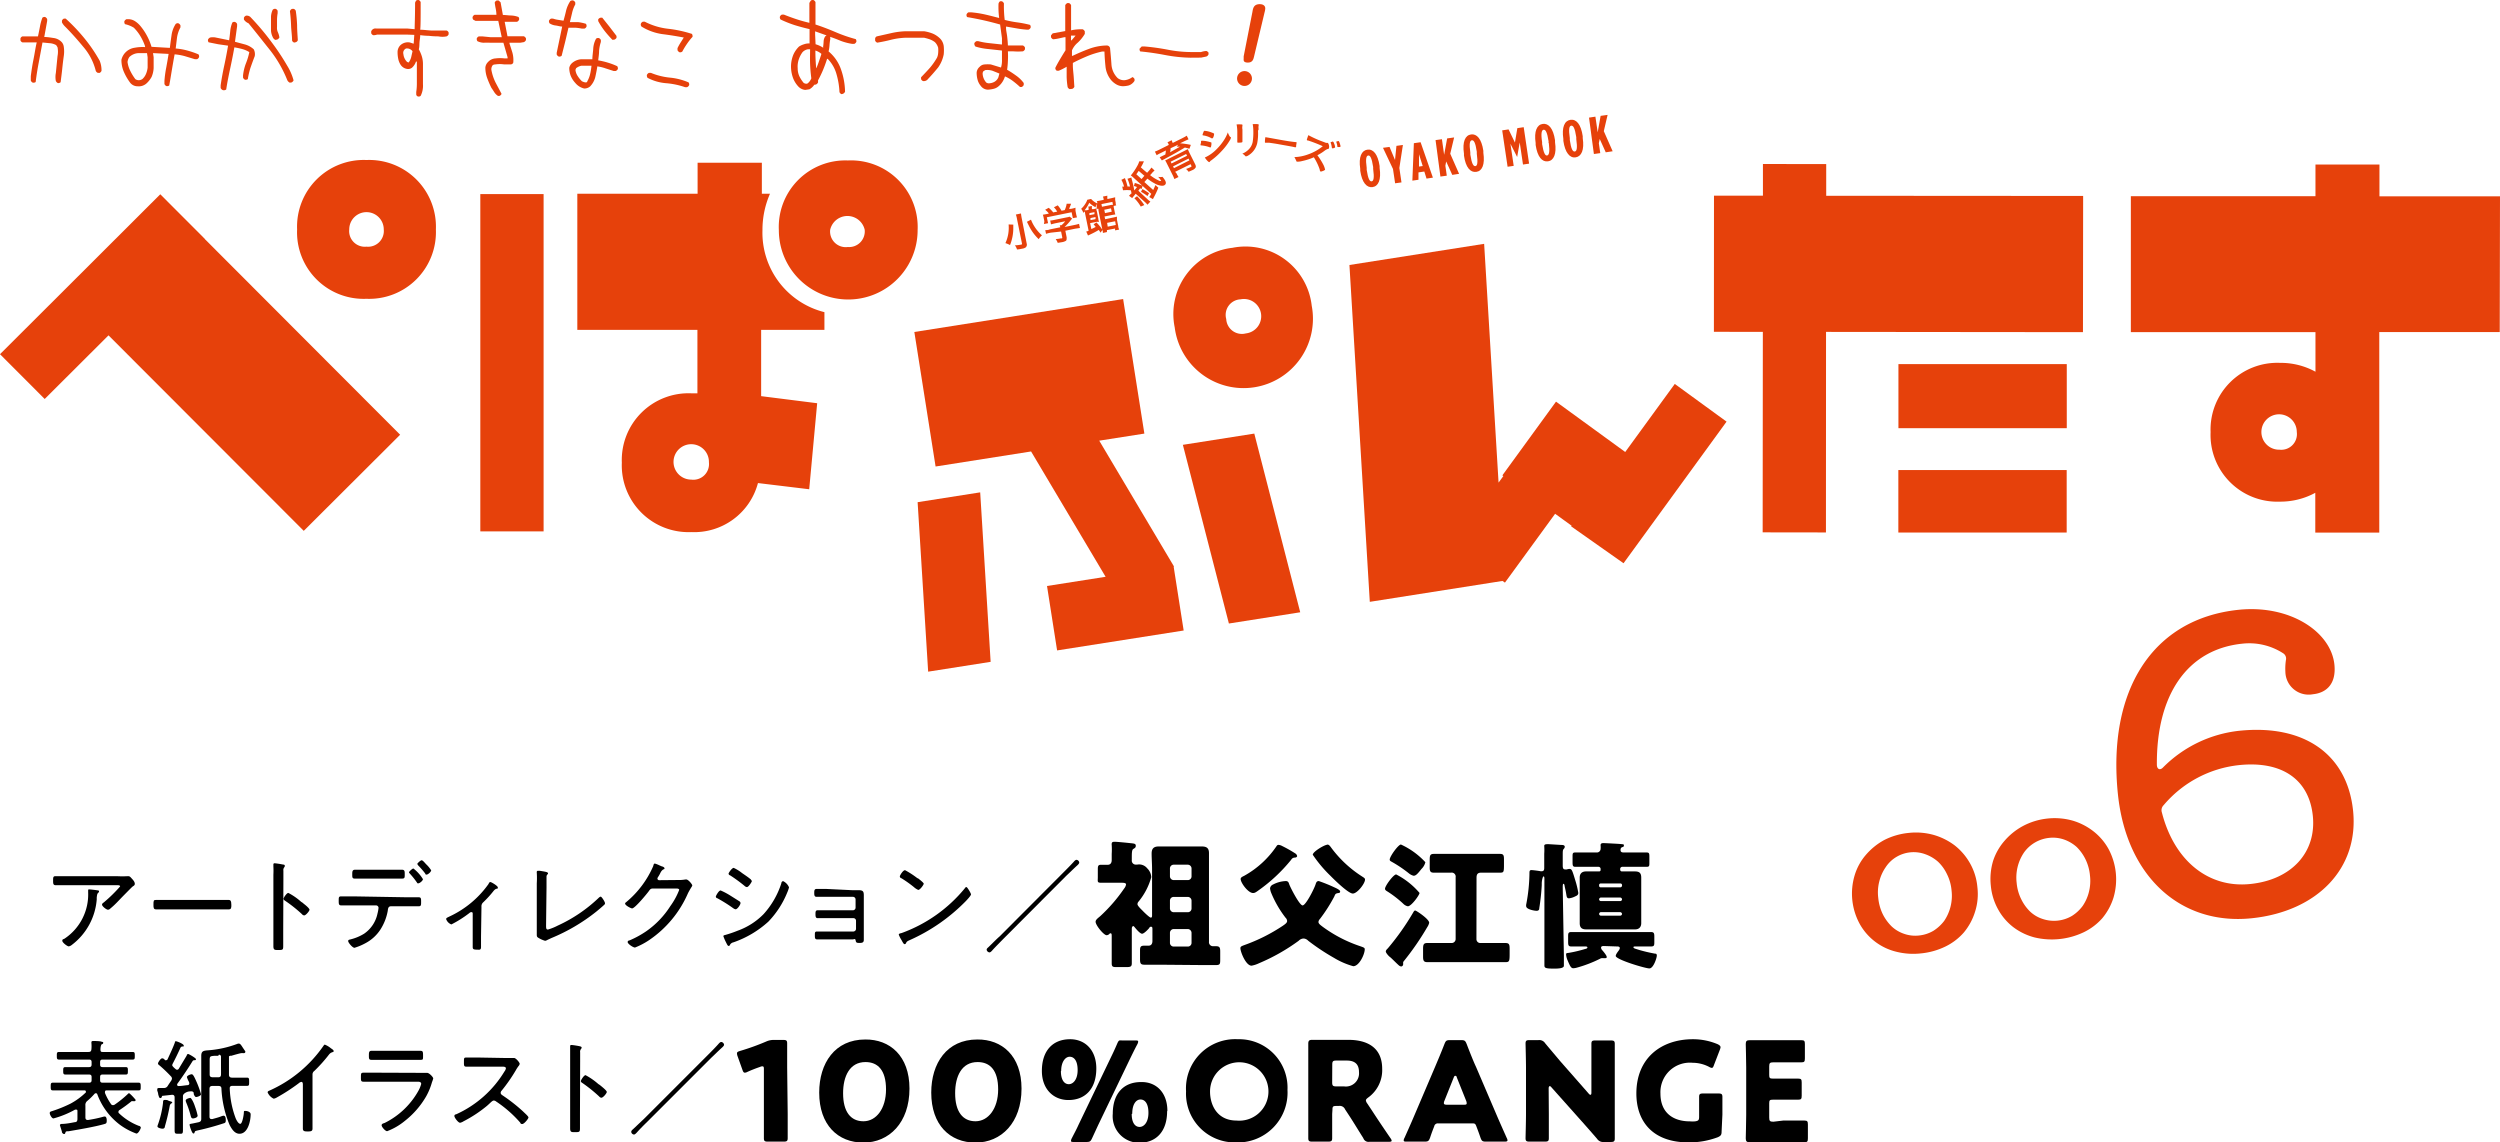
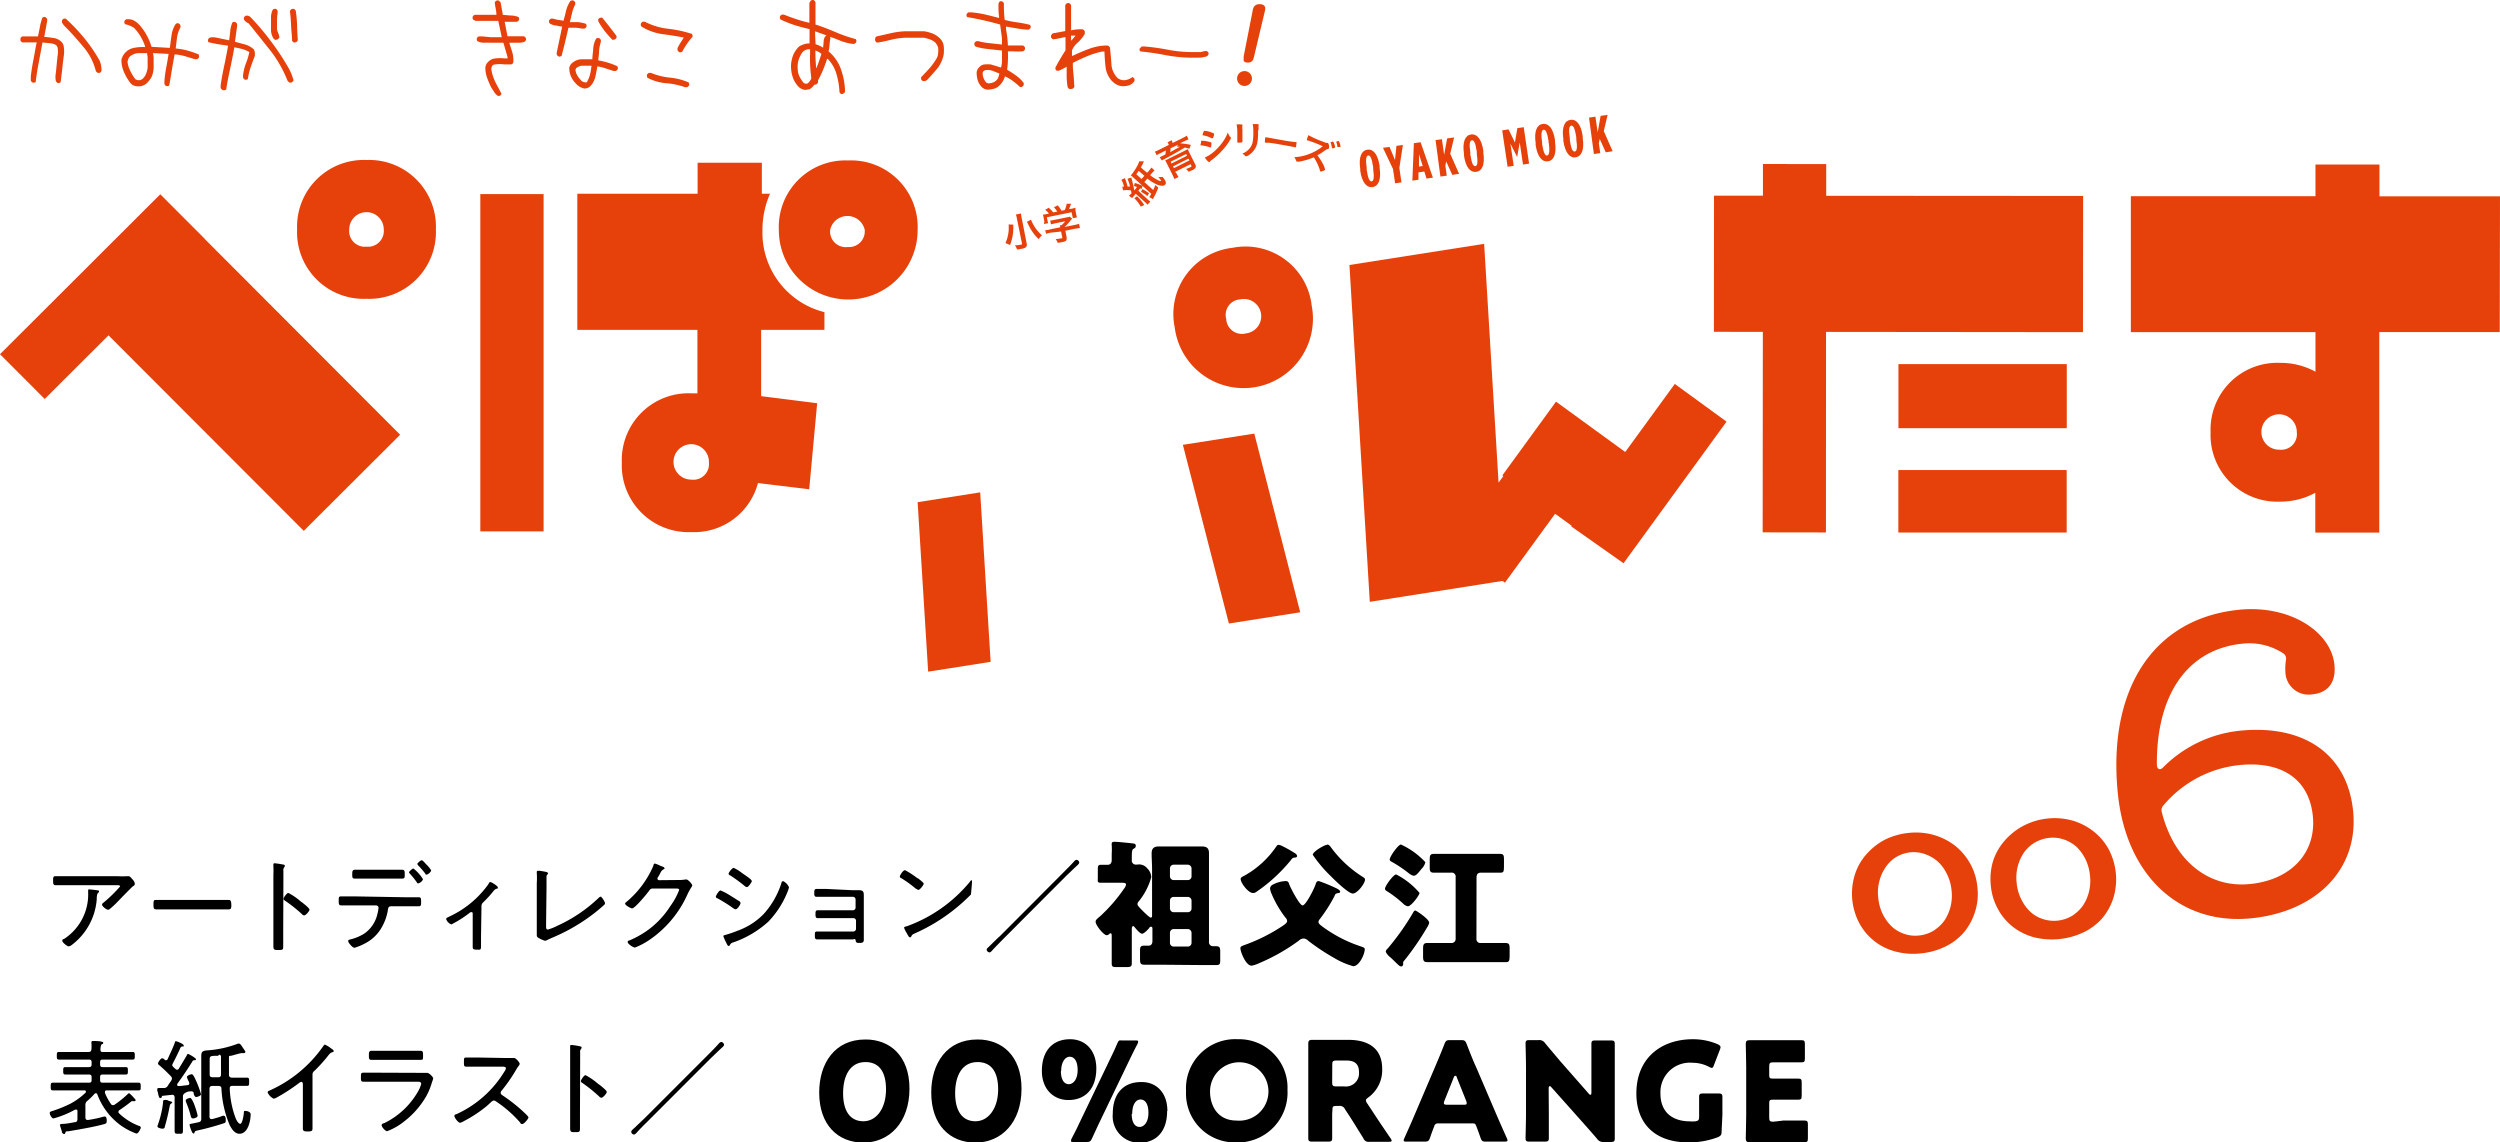
<svg xmlns="http://www.w3.org/2000/svg" viewBox="0 0 282.47 129.08">
  <defs>
    <style>.cls-1{fill:#e6410b;}</style>
  </defs>
  <g id="レイヤー_2" data-name="レイヤー 2">
    <g id="txt">
      <rect class="cls-1" x="214.49" y="53.11" width="19.02" height="7.06" />
      <rect class="cls-1" x="214.5" y="41.14" width="19.02" height="7.24" />
      <polygon class="cls-1" points="206.34 18.54 199.19 18.53 199.19 22.11 193.66 22.11 193.65 37.49 199.18 37.5 199.16 60.15 206.31 60.16 206.32 37.5 235.35 37.53 235.37 22.14 206.34 22.12 206.34 18.54" />
      <path class="cls-1" d="M41.41,18.08a7.53,7.53,0,0,0-7.84,7.83,7.52,7.52,0,0,0,7.83,7.85,7.54,7.54,0,0,0,7.85-7.83A7.54,7.54,0,0,0,41.41,18.08Zm0,9.79a1.77,1.77,0,0,1-1.95-1.95,1.95,1.95,0,1,1,3.9,0A1.78,1.78,0,0,1,41.41,27.87Z" />
      <polygon class="cls-1" points="23.16 27.01 18.11 21.95 18.1 21.96 7.21 32.83 0 40.02 5.05 45.08 12.26 37.89 34.32 59.98 45.21 49.12 23.15 27.02 23.16 27.01" />
      <path class="cls-1" d="M282.47,22.18H268.85V18.59h-7.23v3.58H240.76V37.53l20.86,0V42a8.14,8.14,0,0,0-4-1,7.54,7.54,0,0,0-7.85,7.83,7.54,7.54,0,0,0,7.83,7.85,8.25,8.25,0,0,0,4-1v4.5h7.23l0-22.66,13.61,0ZM257.56,50.81a2,2,0,1,1,1.95-2A1.77,1.77,0,0,1,257.56,50.81Z" />
      <path class="cls-1" d="M95.8,18.13A7.52,7.52,0,0,0,88,26a7.84,7.84,0,1,0,15.68,0A7.53,7.53,0,0,0,95.8,18.13Zm0,9.78a1.77,1.77,0,0,1-2-1.95,2,2,0,0,1,3.9,0A1.77,1.77,0,0,1,95.8,27.91Z" />
      <rect class="cls-1" x="54.27" y="21.93" width="7.15" height="38.11" />
      <polygon class="cls-1" points="183.63 51.07 175.81 45.38 169.75 53.71 169.86 53.79 169.32 54.53 167.69 27.55 152.47 29.94 154.77 68 169.76 65.64 170.04 65.83 175.71 58.05 177.57 59.4 177.52 59.47 183.44 63.64 195.08 47.64 189.23 43.38 183.63 51.07" />
      <path class="cls-1" d="M139.25,28a7.53,7.53,0,0,0-6.52,9,7.84,7.84,0,1,0,15.48-2.45A7.53,7.53,0,0,0,139.25,28Zm1.52,9.67a1.77,1.77,0,0,1-2.22-1.62,1.76,1.76,0,0,1,1.62-2.23,1.95,1.95,0,1,1,.6,3.85Z" />
-       <polygon class="cls-1" points="124.2 49.79 129.3 48.99 126.9 33.79 103.31 37.51 105.71 52.71 116.5 51.01 124.92 65.17 118.3 66.21 119.44 73.49 133.74 71.24 132.61 64.03 132.65 64.01 124.2 49.79" />
      <polygon class="cls-1" points="104.87 75.89 111.93 74.78 110.75 55.63 103.68 56.74 104.87 75.89" />
      <polygon class="cls-1" points="133.65 50.26 138.85 70.45 146.91 69.18 141.72 48.99 133.65 50.26" />
      <path class="cls-1" d="M86.15,26A10.16,10.16,0,0,1,87,21.89h-.92v-3.5H78.82v3.5H65.23l0,15.38H78.8v7.17l-.69,0a7.54,7.54,0,0,0-7.85,7.84,7.54,7.54,0,0,0,7.84,7.84,7.45,7.45,0,0,0,7.54-5.54l5.79.7.9-9.72L86,44.76V37.27h7.15v-2A9.25,9.25,0,0,1,86.15,26ZM78.1,54.19a2,2,0,1,1,2-1.95A1.77,1.77,0,0,1,78.1,54.19Z" />
      <path class="cls-1" d="M6.55,9.39a.47.47,0,0,1-.24-.24,2.32,2.32,0,0,1,0-.9l.19-1.91a2.56,2.56,0,0,0,0-1l-.15-.24a1.73,1.73,0,0,0-.74-.22l-.81-.08L4.38,7.05c-.14.73-.26,1.47-.35,2.22a.45.45,0,0,1-.32.07.42.42,0,0,1-.23-.24l0-.49c.08-.65.18-1.29.31-1.93S4,5.42,4.15,4.79l-.09,0H2.54a.37.37,0,0,1-.23-.23V4.34a.37.37,0,0,1,.23-.23l.09,0H4.06l.23,0c.08-.36.15-.72.22-1.08A5.62,5.62,0,0,1,4.79,2a.38.38,0,0,1,.3-.08.47.47,0,0,1,.24.24v.21L5,4.18c.38,0,.75.07,1.1.12A1.52,1.52,0,0,1,7,4.79a1,1,0,0,1,.21.52,3.56,3.56,0,0,1,0,1c-.07.49-.13,1-.18,1.49s-.12,1-.18,1.49A.42.42,0,0,1,6.55,9.39Zm4.5-1.16A.42.42,0,0,1,10.82,8a6.6,6.6,0,0,0-1.4-2.7C8.75,4.49,8.06,3.71,7.35,3A1.79,1.79,0,0,1,7,2.53v-.2a.43.43,0,0,1,.23-.23h.19A20.18,20.18,0,0,1,9.53,4.32a17.25,17.25,0,0,1,1.73,2.54A2.84,2.84,0,0,1,11.47,8a.42.42,0,0,1-.23.24Z" />
      <path class="cls-1" d="M15.55,9.75a1.06,1.06,0,0,1-.84-.4A6.13,6.13,0,0,1,14,8.13a3.37,3.37,0,0,1-.28-1.38,1.81,1.81,0,0,1,.52-.89,1.84,1.84,0,0,1,1-.47,4.84,4.84,0,0,1,1.15-.07v-.1a5.93,5.93,0,0,0-.5-1.09,4.78,4.78,0,0,0-.77-1,3.22,3.22,0,0,0-1-.4.48.48,0,0,1-.07-.32.47.47,0,0,1,.24-.24h.3a1.43,1.43,0,0,1,.69.24,2.74,2.74,0,0,1,.57.51,6.39,6.39,0,0,1,.76,1.13,6.46,6.46,0,0,1,.51,1.24l2.07.12c.06-.47.12-.94.19-1.41a3.09,3.09,0,0,1,.47-1.29.35.35,0,0,1,.3-.08.47.47,0,0,1,.24.24v.22A3.5,3.5,0,0,0,20,4.25l-.15,1.23a7.14,7.14,0,0,1,1.32.23,10.22,10.22,0,0,1,1.25.43.37.37,0,0,1,.07.31.42.42,0,0,1-.23.24h-.24l-1.12-.34a6.21,6.21,0,0,0-1.17-.21c-.11.58-.21,1.17-.31,1.76s-.19,1.18-.3,1.76a.44.44,0,0,1-.31.07.42.42,0,0,1-.23-.24V9.14a12.69,12.69,0,0,1,.21-1.54c.09-.5.18-1,.26-1.51L17.29,6l.07.47V7.69a2.89,2.89,0,0,1-.23,1,2.85,2.85,0,0,1-.57.73A1.31,1.31,0,0,1,15.55,9.75Zm.54-.82a1.62,1.62,0,0,0,.41-.59,2.48,2.48,0,0,0,.18-.7V6.47L16.61,6h-.92a1.59,1.59,0,0,0-1.07.44,1.2,1.2,0,0,0-.21.57,3.13,3.13,0,0,0,.31,1,5.82,5.82,0,0,0,.57.93.68.68,0,0,0,.45.12A.75.75,0,0,0,16.09,8.93Z" />
      <path class="cls-1" d="M25.17,10.18a.47.47,0,0,1-.24-.24l0-.3c.11-.76.25-1.51.41-2.25s.3-1.48.43-2.23L24.66,5l-1.09-.22a.41.41,0,0,1-.07-.3.47.47,0,0,1,.24-.24,1.59,1.59,0,0,1,.64,0l1.51.31c.05-.34.09-.69.12-1a3.4,3.4,0,0,1,.24-1,.34.34,0,0,1,.3-.07.42.42,0,0,1,.24.23v.25l-.24,1.76,1.12.3a2.47,2.47,0,0,1,1,.55,1.18,1.18,0,0,1,.11.78c-.17.44-.33.88-.48,1.31A8.73,8.73,0,0,0,28,8.94a.44.44,0,0,1-.31.07.41.41,0,0,1-.23-.25l0-.24a5.46,5.46,0,0,1,.32-1.34,7.37,7.37,0,0,0,.39-1.29,2.92,2.92,0,0,0-.81-.35,8.6,8.6,0,0,0-.88-.19c-.14.8-.3,1.59-.47,2.38s-.33,1.58-.45,2.38A.44.44,0,0,1,25.17,10.18Zm7.57-.84a.63.63,0,0,1-.28-.28,13.58,13.58,0,0,0-1.93-3.37c-.8-1-1.62-2.05-2.45-3.06a1.13,1.13,0,0,1-.52-.42V2a.42.42,0,0,1,.24-.23.62.62,0,0,1,.48.14,28.34,28.34,0,0,1,2.38,2.82,26.54,26.54,0,0,1,1.8,2.71,6.23,6.23,0,0,1,.71,1.64.47.47,0,0,1-.24.24ZM31.11,4.51a.61.61,0,0,1-.3-.33,1.92,1.92,0,0,1-.19-.71c0-.25,0-.51,0-.76s0-.56,0-.84a2.13,2.13,0,0,1,.19-.76A.36.36,0,0,1,31.14,1a.37.37,0,0,1,.23.23v.26a4.88,4.88,0,0,0-.07.76c0,.26,0,.53,0,.8a1.19,1.19,0,0,0,.1.6,2.28,2.28,0,0,1,.17.58.53.53,0,0,1-.25.24Zm2.13.3A.37.37,0,0,1,33,4.58c0-.55-.09-1.1-.11-1.65s-.06-1.11-.13-1.66A.42.42,0,0,1,33,1h.19a.4.4,0,0,1,.23.23,14.69,14.69,0,0,1,.15,1.64c0,.56.05,1.12.08,1.67a.37.37,0,0,1-.23.23Z" />
-       <path class="cls-1" d="M47.22,10.9a.27.27,0,0,1-.19-.23v-.28a6.1,6.1,0,0,0,.07-.87V7.29l0-.33H47a1.59,1.59,0,0,1-.45.69.7.7,0,0,1-.54.14,1.06,1.06,0,0,1-.73-.45A1.89,1.89,0,0,1,45,6.67a3.79,3.79,0,0,1-.08-.77,1.09,1.09,0,0,1,.33-.8,1.24,1.24,0,0,1,1.06-.3l.43.14.07-1L46,3.91H42.6a1.23,1.23,0,0,1-.42.07.42.42,0,0,1-.24-.23V3.55a.52.52,0,0,1,.57-.33H46l.85.08c0-.44.05-1.42.05-3L47,.08A.44.44,0,0,1,47.3,0a.42.42,0,0,1,.23.24c0,1.7,0,2.74-.05,3.12.44,0,.88.08,1.32.09l1.35,0,.31,0a.37.37,0,0,1,.23.23v.19a.42.42,0,0,1-.23.24,2.34,2.34,0,0,1-.93,0q-.53,0-1.05-.06a7.94,7.94,0,0,1-1-.08c0,.28-.06.55-.08.81s0,.52-.08.79a4.28,4.28,0,0,1,.34.79,3,3,0,0,1,.13.85V9.52a2.55,2.55,0,0,1-.26,1.31A.34.34,0,0,1,47.22,10.9ZM46.16,7.08a1.78,1.78,0,0,0,.3-.62l.15-.67a.77.77,0,0,0-.73-.31.54.54,0,0,0-.3.64A1.42,1.42,0,0,0,46,7l.19.07Z" />
      <path class="cls-1" d="M56.27,10.84a1.4,1.4,0,0,1-.42-.42c-.11-.18-.22-.34-.33-.5a10.83,10.83,0,0,1-.47-1.09,3.48,3.48,0,0,1-.21-1.2A1,1,0,0,1,55.15,7,1.22,1.22,0,0,1,56,6.6a4.09,4.09,0,0,1,1,0l.35,0V6.46l-.47-1.63h-.23l-1.25,0a6.3,6.3,0,0,0-.75,0,1.73,1.73,0,0,1-.71-.18.44.44,0,0,1-.07-.31.42.42,0,0,1,.24-.23h.37l.92.09,1.29,0L56.3,2.36l-2.57,0-.26-.14a.38.38,0,0,1-.07-.3.44.44,0,0,1,.23-.25l2.46,0A4.05,4.05,0,0,0,56,.93a5.74,5.74,0,0,1-.1-.65.42.42,0,0,1,.24-.23h.19l.23.21.26,1.43c.28,0,.58.05.89.06a2.64,2.64,0,0,1,.87.17.34.34,0,0,1,.07.3.42.42,0,0,1-.23.24l-.66,0-.73,0V2.5l.31,1.6,1.43,0,.42,0a.47.47,0,0,1,.24.24v.18a.47.47,0,0,1-.24.24l-.42.07h-.94l-.26,0v.1c.11.33.22.67.32,1A3.18,3.18,0,0,1,58,7c0,.14-.09.23-.26.28l-.51,0-.26,0a3.29,3.29,0,0,0-1,0c-.18,0-.3.06-.35.16a.75.75,0,0,0-.1.45A5.28,5.28,0,0,0,56,9.34c.22.42.45.84.67,1.27a.45.45,0,0,1-.24.23Z" />
      <path class="cls-1" d="M63.13,6.39a.45.45,0,0,1-.23-.24l0-.18L63.52,3c-.24,0-.49-.09-.74-.12a1.58,1.58,0,0,1-.68-.24.42.42,0,0,1-.07-.3.47.47,0,0,1,.24-.24h.21a3,3,0,0,0,.57.14l.62.1c.11-.39.21-.77.3-1.17A3.48,3.48,0,0,1,64.44.12a.44.44,0,0,1,.31-.07A.42.42,0,0,1,65,.29V.5a3.61,3.61,0,0,0-.37,1l-.24,1c.31,0,.62,0,.93,0a4.9,4.9,0,0,1,.88.19.39.39,0,0,1,.07.31.4.4,0,0,1-.23.23l-.31,0a5.51,5.51,0,0,0-.74-.1l-.76,0c-.15.64-.27,1.17-.37,1.58s-.24.95-.4,1.59A.39.39,0,0,1,63.13,6.39ZM66,10a1.85,1.85,0,0,1-1-.63,2.67,2.67,0,0,1-.51-.79,2.51,2.51,0,0,1-.17-.92,1,1,0,0,1,.3-.52,1.76,1.76,0,0,1,1-.44h1l.31,0c0-.41.08-.82.1-1.23a2.7,2.7,0,0,1,.32-1.1.39.39,0,0,1,.31-.07.37.37,0,0,1,.23.23v.21a4.45,4.45,0,0,0-.2,1c0,.36-.06.72-.1,1.08a8.37,8.37,0,0,1,1.1.26,7.83,7.83,0,0,1,1.05.4.44.44,0,0,1,.07.31.41.41,0,0,1-.25.23h-.23l-.9-.29a4.78,4.78,0,0,0-.94-.23c-.06.41-.14.81-.23,1.21a2.34,2.34,0,0,1-.59,1.06A1,1,0,0,1,66,10Zm.33-.77a3,3,0,0,0,.35-.87,7.5,7.5,0,0,0,.15-.93l-.21,0h-.94a1.4,1.4,0,0,0-.59.28l-.07.19a1.56,1.56,0,0,0,.25.69,3.27,3.27,0,0,0,.48.59C66.07,9.33,66.27,9.36,66.36,9.23ZM69.2,4.5a12,12,0,0,1-.88-1,7.86,7.86,0,0,1-.73-1.12l0-.19A.42.42,0,0,1,67.86,2h.19L68.85,3l.81,1.06,0,.21a.47.47,0,0,1-.25.21Z" />
      <path class="cls-1" d="M76.79,5.91a.47.47,0,0,1-.24-.24V5.44a5.76,5.76,0,0,1,.33-.6l.38-.6Q76,4,74.8,3.85A6.12,6.12,0,0,1,72.48,3a.37.37,0,0,1-.07-.32.4.4,0,0,1,.23-.23h.21a7.55,7.55,0,0,0,2.64.8,13.88,13.88,0,0,1,2.69.58.51.51,0,0,1,.07.33,6.89,6.89,0,0,0-.64.81,8.18,8.18,0,0,0-.52.86A.41.41,0,0,1,76.79,5.91Zm.61,3.94a8.66,8.66,0,0,0-2.15-.45,5.38,5.38,0,0,1-2.09-.61.49.49,0,0,1-.07-.32.47.47,0,0,1,.24-.24h.21a7.56,7.56,0,0,0,2.14.54,7,7,0,0,1,2.12.54.41.41,0,0,1,.07.3.47.47,0,0,1-.24.24Z" />
      <path class="cls-1" d="M95.08,10.64a.42.42,0,0,1-.23-.24,8.62,8.62,0,0,0-.33-2,4,4,0,0,0-1-1.75l-.07,0c-.13.42-.28.83-.45,1.24s-.36.8-.57,1.19l0,.23a.47.47,0,0,1-.24.24L92,9.58a1.57,1.57,0,0,1-.55.51l-.47.07a1.24,1.24,0,0,1-.81-.42,2.9,2.9,0,0,1-.63-1.12,3.83,3.83,0,0,1-.16-1.31,3.67,3.67,0,0,1,.25-1.11,2.94,2.94,0,0,1,.65-.94A2.18,2.18,0,0,1,90.85,5a1.58,1.58,0,0,1,.62-.09V4.72l0-1.43q-.84-.19-1.68-.45a13,13,0,0,1-1.6-.64.41.41,0,0,1-.07-.32.43.43,0,0,1,.23-.23h.22c.47.19.94.36,1.42.52s1,.3,1.46.41l0-.81V.33l.15-.25a.37.37,0,0,1,.3-.08.47.47,0,0,1,.24.24V1.77l0,1c.77.25,1.52.54,2.27.86a16.61,16.61,0,0,0,2.28.79.42.42,0,0,1,.07.3.47.47,0,0,1-.24.24l-.22,0A6.53,6.53,0,0,1,95,4.62c-.4-.17-.8-.32-1.21-.46v0a.78.78,0,0,1,0,.38,6.27,6.27,0,0,0-.07.64,4.14,4.14,0,0,1-.1.63,4.6,4.6,0,0,1,1.42,2.08,8,8,0,0,1,.44,2.47.47.47,0,0,1-.24.24ZM91.27,9.41a1.39,1.39,0,0,0,.4-.56c-.07-.54-.12-1.09-.14-1.64s0-1.09,0-1.64h-.26a1.11,1.11,0,0,0-.59.32,3,3,0,0,0-.43.83,2.54,2.54,0,0,0-.12,1,2.11,2.11,0,0,0,.19.9,3.44,3.44,0,0,0,.5.76C91,9.47,91.16,9.49,91.27,9.41ZM93,5.31a6.2,6.2,0,0,0,.06-.62,1.13,1.13,0,0,1,.18-.58L93.39,4,92.1,3.54V3.9L92.15,5a3.12,3.12,0,0,1,.87.4Zm-.75,2.37c.11-.26.21-.53.3-.8s.18-.53.26-.79a1.83,1.83,0,0,0-.68-.38c0,.33,0,1,.09,2Z" />
      <path class="cls-1" d="M104.3,9.16a.37.37,0,0,1-.23-.23v-.2c.34-.35.67-.7,1-1.07a7.61,7.61,0,0,0,.8-1.14A1.51,1.51,0,0,0,106,6a3.11,3.11,0,0,0,0-.61,1.46,1.46,0,0,0-.37-.63,2.28,2.28,0,0,0-.59-.32c-.21-.07-.42-.13-.64-.18h-2a8.2,8.2,0,0,0-1.67.22c-.53.14-1.06.25-1.61.34a.42.42,0,0,1-.24-.23V4.35a.32.32,0,0,1,.19-.24l1.64-.37a8.49,8.49,0,0,1,1.69-.21h2a4.46,4.46,0,0,1,1,.27,2.65,2.65,0,0,1,.89.63,1.52,1.52,0,0,1,.34.78,4.72,4.72,0,0,1,0,.93A3.82,3.82,0,0,1,106,7.62c-.36.44-.74.88-1.15,1.31A.58.58,0,0,1,104.3,9.16Z" />
      <path class="cls-1" d="M111.64,10.13a1,1,0,0,1-.82-.42,1.79,1.79,0,0,1-.36-.68,3,3,0,0,1-.11-.81.92.92,0,0,1,.33-.66.82.82,0,0,1,.58-.28,4,4,0,0,1,.69,0l1.15.35a2.66,2.66,0,0,0,.11-.92c0-.37,0-.69,0-1l-1.55-.17a6.8,6.8,0,0,1-1.44-.28.45.45,0,0,1-.13-.38.51.51,0,0,1,.25-.23h.19a8,8,0,0,0,1.3.23l1.38.15,0-.71-.21-1.55c-.61-.17-1.22-.33-1.84-.47s-1.25-.26-1.88-.37a.34.34,0,0,1-.07-.3.42.42,0,0,1,.23-.24h.26a11.91,11.91,0,0,1,1.62.25c.53.12,1,.25,1.57.39V2a9.54,9.54,0,0,1-.07-1.57A.45.45,0,0,1,113,.14h.19a.47.47,0,0,1,.24.24l0,.11a12.83,12.83,0,0,0,.09,1.76,11.65,11.65,0,0,0,1.43.28,12.43,12.43,0,0,1,1.43.28.39.39,0,0,1,.07.31.42.42,0,0,1-.24.23H116a11.33,11.33,0,0,1-1.17-.15L113.67,3v.14c0,.31.09.63.13,1s.07.67.08,1l1.41,0,.29,0a.47.47,0,0,1,.23.23v.19a.45.45,0,0,1-.23.24,6.83,6.83,0,0,1-1.11,0l-.59,0a9.68,9.68,0,0,1,0,1.08,8.58,8.58,0,0,1-.09,1,11.57,11.57,0,0,1,1,.65,3.74,3.74,0,0,1,.88.85V9.6a.45.45,0,0,1-.24.23h-.18a9.74,9.74,0,0,0-.81-.68,4.41,4.41,0,0,0-.89-.52,2.51,2.51,0,0,1-.26.58,2.15,2.15,0,0,1-.42.5,1.33,1.33,0,0,1-.58.32A3.48,3.48,0,0,1,111.64,10.13Zm.69-.87a1.06,1.06,0,0,0,.47-.51l.12-.44L112.15,8a1.92,1.92,0,0,0-.83-.08l-.22.14a.51.51,0,0,0-.07.33,1.63,1.63,0,0,0,.4.93.51.51,0,0,0,.38.09A1.36,1.36,0,0,0,112.33,9.26Z" />
      <path class="cls-1" d="M120.86,10.07a.43.43,0,0,1-.23-.23,8.64,8.64,0,0,1-.11-1.13c0-.37,0-.76,0-1.17a6.93,6.93,0,0,1-.89.45h-.23c-.16-.13-.2-.27-.12-.41.22-.44.59-1.07,1.11-1.9V5.1l0-.9h-.12l-.63.14a4.87,4.87,0,0,1-.65.1.47.47,0,0,1-.24-.24V4l.19-.23,1.42-.26v-2l0-.92a.47.47,0,0,1,.24-.24h.19a.45.45,0,0,1,.23.24l0,.92V3.43l.23-.05a5.5,5.5,0,0,1,1.08-.07.47.47,0,0,1,.24.24v.28a4.38,4.38,0,0,1-.81,1,2.31,2.31,0,0,0-.64.86v.62h.07c.61-.29,1.23-.56,1.86-.79a5.93,5.93,0,0,1,2-.38.37.37,0,0,1,.38.38c.06.58.11,1.16.15,1.75a2.39,2.39,0,0,0,.7,1.55,1.16,1.16,0,0,0,.8.24,1.8,1.8,0,0,0,.87-.35.42.42,0,0,1,.24.23v.19a1.25,1.25,0,0,1-.64.52,2.75,2.75,0,0,1-.73.09,1.54,1.54,0,0,1-.68-.2,2.26,2.26,0,0,1-.57-.46,2.87,2.87,0,0,1-.66-1.54c-.06-.56-.1-1.14-.12-1.72h-.25a9.86,9.86,0,0,0-1.7.53c-.55.23-1.09.48-1.62.76l0,.29c0,.4.06.81.09,1.2s.05.8.08,1.21a.45.45,0,0,1-.24.23Zm.2-5.49.47-.56h-.1l-.42,0v.52l0,0Z" />
      <path class="cls-1" d="M134.51,6.52a16.79,16.79,0,0,1-2.85-.3c-.94-.18-1.88-.32-2.83-.41a.44.44,0,0,1-.07-.31l.24-.25h.33a25.2,25.2,0,0,1,2.59.36,14.05,14.05,0,0,0,2.59.27h1.2a2.13,2.13,0,0,1,.6-.12.52.52,0,0,1,.24.19v.18a.42.42,0,0,1-.26.26l-.58.12Z" />
      <path class="cls-1" d="M141.45,8.78a.84.84,0,1,1-1.67,0,.84.84,0,0,1,1.67,0Zm.06-7.44c.07-.43.16-.87.83-.87.31,0,.62.13.62.49a2.14,2.14,0,0,1-.08.44l-1.19,5c-.07.28-.15.67-.7.67s-.47-.32-.47-.4,0-.1,0-.3Z" />
      <path class="cls-1" d="M114.49,25.38v.05s0,.12,0,.26a5.15,5.15,0,0,1-.37,2,2.67,2.67,0,0,0-.52-.22,4.15,4.15,0,0,0,.36-2.11Zm.87-1.26a5.33,5.33,0,0,0,.08.53L116,27.5a.44.44,0,0,1-.09.44.89.89,0,0,1-.43.16,4,4,0,0,1-.57.09,1.4,1.4,0,0,0-.24-.47,4.28,4.28,0,0,0,.64-.07c.14,0,.18-.06.16-.14l-.56-2.76a2.86,2.86,0,0,0-.13-.51Zm1.13.7a4.19,4.19,0,0,0,.35.71,4.56,4.56,0,0,0,.89,1.06,2.07,2.07,0,0,0-.37.43,5.26,5.26,0,0,1-1.09-1.48s-.1-.2-.24-.48Z" />
      <path class="cls-1" d="M118.51,24.12a2.38,2.38,0,0,0-.42-.42l.4-.22A3,3,0,0,1,119,24l.45-.09a2.25,2.25,0,0,0-.37-.49l.43-.22a3.29,3.29,0,0,1,.43.61l.36-.07a2.61,2.61,0,0,0,.22-.72l.5,0a5.39,5.39,0,0,1-.23.58l.2,0a4.05,4.05,0,0,0,.53-.13,3.06,3.06,0,0,0,0,.36l.08.4a2.62,2.62,0,0,0,.09.33l-.47.09-.14-.67-2.8.57.14.67-.47.09A2.8,2.8,0,0,0,118,25l-.08-.39a2,2,0,0,0-.09-.35l.52-.09Zm.2,2.17a4.33,4.33,0,0,0-.52.13L118.1,26c.15,0,.33,0,.52-.08l1.18-.24v0a2,2,0,0,0-.06-.23l.19,0a2.66,2.66,0,0,0,.43-.45l-1.18.24-.43.11-.09-.43a3.35,3.35,0,0,0,.45-.07l1.42-.29a1.6,1.6,0,0,0,.32-.08l.29.21-.13.16a6.19,6.19,0,0,1-.73.8h0l1.12-.23a4.33,4.33,0,0,0,.52-.13l.1.47-.54.08-1.11.23.15.75c0,.22,0,.32-.09.39a1.25,1.25,0,0,1-.49.16l-.43.07a1.69,1.69,0,0,0-.23-.43,3.25,3.25,0,0,0,.54-.07c.19,0,.22,0,.2-.14l-.13-.64Z" />
-       <path class="cls-1" d="M124.34,26.29a2.21,2.21,0,0,0-.19-.31,9.51,9.51,0,0,1-.9.48l-.32.15-.2-.45a.94.94,0,0,0,.27-.09l-.39-1.91a1.1,1.1,0,0,0-.06-.27l-.14.16a2.05,2.05,0,0,0-.25-.46,2.38,2.38,0,0,0,.44-.52,1.8,1.8,0,0,0,.25-.5l.43-.09a2.11,2.11,0,0,0,.7.51c0-.13,0-.19-.07-.26l.36-.06.43-.09V22.5a2,2,0,0,0-.08-.29l.5-.1a1.24,1.24,0,0,0,0,.3l0,.08.47-.1.41-.1c0,.08,0,.16,0,.3l.06.32c0,.13,0,.22.07.29l-.3.07a.3.3,0,0,1,0,.1l.11.53a2.65,2.65,0,0,0,.08.33l-.32.05-.9.18.07.31,1-.21.33-.08c0,.09,0,.21,0,.34l.15.74c0,.17.07.28.1.38l-.46.09,0-.21-.92.18,0,.22-.46.1c0-.1,0-.21-.06-.37l-.44-2.19c0-.07,0-.09,0-.17l-.2,0c0-.09,0-.17,0-.27l0-.27a1,1,0,0,0-.12.37,3.08,3.08,0,0,1-.72-.51,3.52,3.52,0,0,1-.53.85l.22,0,.24-.05,0-.14c0-.09,0-.14-.06-.21l.43-.09a1,1,0,0,0,0,.22l0,.14.17,0a1.34,1.34,0,0,0,.34-.09c0,.11,0,.21.06.37l.16.81c0,.17.06.25.08.34l-.25,0-.76.15.14.67c.29-.13.34-.16.49-.24a2.82,2.82,0,0,0-.24-.29l.32-.22a5,5,0,0,1,.69.85Zm-.68-2.09,0-.23-.57.11,0,.23Zm-.45.67.57-.11,0-.24-.57.12Zm2.48-2.06-1.24.25.06.3,1.06-.21.18,0Zm-.84,1.27.76-.16-.08-.38-.76.16Zm.31,1.53.91-.19L126,25l-.91.18Z" />
      <path class="cls-1" d="M127.84,21.87c0-.17-.06-.3-.07-.37a4.3,4.3,0,0,0-.88,0l-.09-.42H127a2.63,2.63,0,0,0-.3-.76l.41-.2a.71.71,0,0,0,.07.21,7.18,7.18,0,0,1,.22.75,1.14,1.14,0,0,1,.28,0,4.65,4.65,0,0,0-.29-.88l.44-.14a2,2,0,0,0,.05.22,11.56,11.56,0,0,1,.28,1.24c.14-.18.25-.3.31-.39l-.35-.12.1-.34a5.73,5.73,0,0,1,.88.33l-.12.36-.16-.08-.2.27,1,.93a3.31,3.31,0,0,0,.36.3l-.33.35a2.49,2.49,0,0,0-.33-.34l-1-.9-.4.49-.36-.26c.06-.05.09-.09.16-.16l.06-.06Zm1.41-3.64-.05.11a3.89,3.89,0,0,1-.3.57c.38.34.38.34.71.61l.23-.25.15-.19.11-.15.35.33-.24.23-.06.08-.2.22a4.67,4.67,0,0,0,1.09.66c.09,0,.15,0,.16,0a1.67,1.67,0,0,0-.35-.47,1.24,1.24,0,0,0,.5,0c.38.46.46.7.3.88s-.48.16-.92,0a5.39,5.39,0,0,1-1.09-.68l-.34.39,1,.9c.1-.22.17-.37.25-.56l.33.3a9.72,9.72,0,0,1-.54,1.14l-.07.15-.42-.24a2.21,2.21,0,0,0,.23-.36l-2-1.82a2.84,2.84,0,0,0-.31-.26,6.61,6.61,0,0,0,.72-1.06,2.25,2.25,0,0,0,.23-.53Zm-.78,3.94a5.54,5.54,0,0,1,.82,1l-.4.17a4.29,4.29,0,0,0-.72-.94Zm.83-2.31-.64-.55-.27.38.59.54Zm-.22,1.5a7.47,7.47,0,0,1,.75.47l-.18.32a6.18,6.18,0,0,0-.73-.48Z" />
      <path class="cls-1" d="M132.06,16.33a2.07,2.07,0,0,0-.15-.25l.48-.24a1,1,0,0,0,.1.27l0,.05,1.16-.58a3.81,3.81,0,0,0,.44-.25l.2.41-.42.19-.53.26a9.27,9.27,0,0,1,1.21.18l-.16.44a5.19,5.19,0,0,0-.52-.14c-.68.42-1.32.78-2.17,1.23l-.16.09-.13.06-.13.08-.25-.36,0,0,.43-.21.21-.1a3.87,3.87,0,0,0,.06-.46l-.62.31a2.64,2.64,0,0,0-.42.23l-.2-.41a4.6,4.6,0,0,0,.46-.2l1.06-.53Zm.86,3.24a3.16,3.16,0,0,0,.24.43l-.47.23a4.31,4.31,0,0,0-.22-.5l-.61-1.22a3.93,3.93,0,0,0-.21-.39,3.68,3.68,0,0,0,.44-.21l1.75-.87.32-.17.06,0s0,0,0,0a4.15,4.15,0,0,0,.19.43l.62,1.24c.09.18.11.3.05.41a.78.78,0,0,1-.35.27l-.43.19a1.94,1.94,0,0,0-.29-.32c.21-.07.36-.14.5-.2s.13-.1.09-.18l-.08-.16-1.75.87Zm-.66-2.82c0,.11,0,.3-.07.46l1.14-.64-.37,0,.16-.22Zm1.76.65-1.75.87.1.2,1.75-.87ZM132.64,19l1.75-.88-.1-.2-1.75.88Z" />
      <path class="cls-1" d="M136.84,16.52c0,.11-.05.13-.09.14s0,0-.25-.08a3.6,3.6,0,0,0-.75-.15c-.07,0-.1,0-.11-.06a1.8,1.8,0,0,1,.06-.24l0-.09c0-.1,0-.13.08-.14a2.89,2.89,0,0,1,.7.09,3,3,0,0,1,.39.11l0,0A1,1,0,0,1,136.84,16.52Zm.23-1c0,.08-.06.1-.09.11s0,0-.08,0a2.65,2.65,0,0,0-.94-.33c-.05,0-.07,0-.08-.05a.23.23,0,0,1,0-.07c.14-.38.15-.39.2-.4a2.56,2.56,0,0,1,.79.18c.25.09.3.12.31.17A1.05,1.05,0,0,1,137.07,15.55Zm2-.06a.14.14,0,0,1,0,.09c0,.06,0,.1-.06.21a6.73,6.73,0,0,1-1,1.33,7.87,7.87,0,0,1-1.11,1c-.12.08-.16.11-.19.17l-.07.06c-.09,0-.29-.19-.51-.52a4.34,4.34,0,0,0,1.32-.93,6.3,6.3,0,0,0,.82-1,4.26,4.26,0,0,0,.46-.91A2,2,0,0,0,139,15.49Z" />
      <path class="cls-1" d="M140.38,15.43c0,.1,0,.31,0,.44V16c0,.09-.06.11-.41.12-.14,0-.17,0-.17-.09v-.09c0-.36,0-.55,0-.88a4.73,4.73,0,0,0-.08-1,3.78,3.78,0,0,1,.56,0c.06,0,.1,0,.1.09a.17.17,0,0,1,0,.07,1,1,0,0,0,0,.4Zm1.76-.65a5.71,5.71,0,0,1-.09,1.4,2.18,2.18,0,0,1-1,1.38.67.67,0,0,1-.23.1s-.06,0-.09,0a1.2,1.2,0,0,0-.36-.3,2.09,2.09,0,0,0,.73-.49,1.63,1.63,0,0,0,.44-.84,7.24,7.24,0,0,0,.07-1.28,4.27,4.27,0,0,0-.07-.72,3,3,0,0,1,.58,0c.06,0,.09,0,.09.08a.15.15,0,0,1,0,.08,1.17,1.17,0,0,0,0,.41Z" />
      <path class="cls-1" d="M144.56,15.78c.83.15,1.3.22,1.76.27h.06c.14,0,.14,0,.07.39,0,.18,0,.21-.13.2h0c-.3-.07-.47-.1-1.77-.33-.48-.09-.72-.12-1.13-.18l-.13,0-.26,0H143c-.05,0-.08,0-.08-.08a3.16,3.16,0,0,1,.05-.55C143.3,15.55,143.62,15.61,144.56,15.78Z" />
      <path class="cls-1" d="M149.48,18.53a2.14,2.14,0,0,1,.24.65.73.73,0,0,1-.28.15c-.14.05-.2.07-.23.05s0,0-.05-.05,0-.08-.12-.38a6.48,6.48,0,0,0-.59-1.18,6.55,6.55,0,0,1-1.3.42,2.21,2.21,0,0,1-.64.08s0,0-.09-.19-.1-.21-.17-.33a4.89,4.89,0,0,0,1.59-.32,5.5,5.5,0,0,0,1.62-.91,15.51,15.51,0,0,0-1.68-.65l-.06,0a.08.08,0,0,1-.06-.1,5,5,0,0,1,.17-.5,12,12,0,0,0,1.33.62l.66.25a.65.65,0,0,0,.17,0,.06.06,0,0,1,0,0c.07,0,.13.12.17.29s0,.25,0,.3,0,.07-.19.12a1.56,1.56,0,0,0-.36.22,5.35,5.35,0,0,1-.76.47A7.61,7.61,0,0,1,149.48,18.53Zm1-1.84a2.08,2.08,0,0,0-.13-.56s0,0,0-.05,0,0,.14-.06.12,0,.14,0,.07.07.12.23a1.13,1.13,0,0,1,.1.41.52.52,0,0,1-.33.1S150.51,16.72,150.5,16.69Zm.72-.08-.09,0h0s0,0,0-.06a2.18,2.18,0,0,0-.14-.54.06.06,0,0,1,0,0s.24-.09.28-.07,0,0,.07.09a3.45,3.45,0,0,1,.14.45.2.2,0,0,1,0,.09A.3.3,0,0,1,151.22,16.61Z" />
      <path class="cls-1" d="M153.69,19.29l0-.21c-.2-1.36.15-2.07.8-2.17s1.19.49,1.39,1.85l0,.21c.2,1.36-.15,2.08-.8,2.17S153.89,20.65,153.69,19.29Zm1.46-.21,0-.21c-.16-1.06-.35-1.33-.56-1.3s-.32.35-.17,1.4l0,.22c.16,1.06.35,1.33.56,1.3S155.3,20.14,155.15,19.08Z" />
      <path class="cls-1" d="M157.39,19.09l-1.13-2.39.74-.1.62,1.48.16-1.6.73-.1-.4,2.6.24,1.63-.72.1Z" />
      <path class="cls-1" d="M159.75,16.18l.76-.11,1.39,4-.72.11-.25-.8-.66.1v.83l-.69.1Zm1,2.58-.42-1.33,0,1.39Z" />
      <path class="cls-1" d="M162.2,15.83l.72-.1.25,1.76.34-1.85.79-.11-.44,1.84,1,2.27-.77.12-.69-1.52-.09.49.16,1.12-.72.1Z" />
      <path class="cls-1" d="M165.41,17.57l0-.21c-.2-1.36.15-2.08.8-2.17s1.19.49,1.39,1.85l0,.21c.2,1.36-.14,2.08-.8,2.17S165.6,18.93,165.41,17.57Zm1.45-.21,0-.21c-.15-1.06-.34-1.33-.56-1.3s-.32.35-.17,1.4l0,.22c.16,1.05.35,1.33.57,1.3S167,18.42,166.86,17.36Z" />
      <path class="cls-1" d="M169.73,14.73l.72-.11.72,1.49.27-1.63.72-.11.61,4.12-.69.1-.37-2.5-.29,1.65h0l-.76-1.5.37,2.5-.69.1Z" />
      <path class="cls-1" d="M173.51,16.38l0-.21c-.2-1.36.15-2.08.8-2.17s1.19.49,1.39,1.85l0,.21c.2,1.36-.15,2.08-.8,2.17S173.71,17.74,173.51,16.38Zm1.46-.21,0-.21c-.16-1.06-.35-1.33-.56-1.3s-.33.34-.17,1.4l0,.22c.16,1,.35,1.33.56,1.29S175.13,17.23,175,16.17Z" />
      <path class="cls-1" d="M176.64,15.92l0-.21c-.2-1.36.14-2.07.8-2.17s1.19.49,1.39,1.85l0,.21c.2,1.36-.15,2.08-.8,2.18S176.84,17.28,176.64,15.92Zm1.46-.21,0-.21c-.16-1.06-.35-1.33-.57-1.3s-.32.35-.16,1.41l0,.21c.15,1.06.34,1.33.56,1.3S178.25,16.77,178.1,15.71Z" />
      <path class="cls-1" d="M179.54,13.29l.72-.11.26,1.77.33-1.86.79-.11-.43,1.84,1,2.27-.78.12-.68-1.51-.1.48.16,1.12-.72.1Z" />
      <path class="cls-1" d="M215.65,94.11a7.49,7.49,0,0,1,2.81.22,7.27,7.27,0,0,1,2.41,1.2,6.82,6.82,0,0,1,1.71,2,6.63,6.63,0,0,1,.84,2.7,6.56,6.56,0,0,1-.27,2.81,6.79,6.79,0,0,1-1.26,2.32,6.59,6.59,0,0,1-2.11,1.6,8.08,8.08,0,0,1-2.71.76,7.84,7.84,0,0,1-2.83-.19,6.48,6.48,0,0,1-4.11-3.13,7.17,7.17,0,0,1-.57-5.52,6.3,6.3,0,0,1,1.28-2.31,7.33,7.33,0,0,1,2.08-1.67A7.79,7.79,0,0,1,215.65,94.11Zm.23,2.19a3.83,3.83,0,0,0-1.62.53A3.72,3.72,0,0,0,213.05,98a4.84,4.84,0,0,0-.71,1.58,5,5,0,0,0-.12,1.87,5.39,5.39,0,0,0,.5,1.82,5.21,5.21,0,0,0,1,1.39,3.85,3.85,0,0,0,1.42.85,3.81,3.81,0,0,0,1.69.19,4,4,0,0,0,1.62-.53,4.66,4.66,0,0,0,1.22-1.12,5.07,5.07,0,0,0,.83-3.46,5.06,5.06,0,0,0-.51-1.81,4.73,4.73,0,0,0-1-1.4,4.37,4.37,0,0,0-1.42-.85A3.81,3.81,0,0,0,215.88,96.3Z" />
      <path class="cls-1" d="M231.3,92.49a7.52,7.52,0,0,1,2.81.21,7.05,7.05,0,0,1,2.4,1.21,6.54,6.54,0,0,1,1.72,2,7.28,7.28,0,0,1,.57,5.51,6.79,6.79,0,0,1-1.26,2.32,6.63,6.63,0,0,1-2.12,1.6,8.39,8.39,0,0,1-5.53.58,6.81,6.81,0,0,1-2.38-1.14,6.41,6.41,0,0,1-1.73-2,6.79,6.79,0,0,1-.84-2.7,7.1,7.1,0,0,1,.26-2.82A6.56,6.56,0,0,1,226.49,95a7.36,7.36,0,0,1,2.08-1.67A7.57,7.57,0,0,1,231.3,92.49Zm.23,2.18a4,4,0,0,0-2.84,1.65,5.06,5.06,0,0,0-.83,3.45,5.06,5.06,0,0,0,.51,1.82,5,5,0,0,0,1,1.4,3.75,3.75,0,0,0,1.42.84,4,4,0,0,0,3.31-.34,4.45,4.45,0,0,0,1.21-1.12,4.84,4.84,0,0,0,.71-1.58,5.1,5.1,0,0,0,.12-1.88,5.27,5.27,0,0,0-.5-1.81,5.11,5.11,0,0,0-1-1.4,4.27,4.27,0,0,0-1.42-.84A3.81,3.81,0,0,0,231.53,94.67Z" />
      <path class="cls-1" d="M265.87,91.6c.67,6.48-4,11.37-11.44,12.15-8.06.84-14.16-4.73-15.13-14-1.22-11.75,3.9-19.84,13.63-20.85,5.76-.6,10.44,2.45,10.83,6.19.22,2.16-.88,3.19-2.42,3.35a2.63,2.63,0,0,1-3.12-2.53,6.65,6.65,0,0,1,.06-1.32.71.71,0,0,0-.27-.75,7.06,7.06,0,0,0-4.68-1.11c-6.19.65-9.68,5.76-9.63,13.66,0,.53.36.69.71.31A14.29,14.29,0,0,1,253,82.57C260.29,81.81,265.2,85.18,265.87,91.6Zm-4.55.57c-.43-4.12-3.51-6.23-8.35-5.72a12.93,12.93,0,0,0-8.5,4.52.8.8,0,0,0-.2.84c1.39,5.43,5.25,8.57,10,8.07C258.92,99.4,261.75,96.3,261.32,92.17Z" />
      <path d="M13.26,99a10.57,10.57,0,0,0,1.13,0h.12c.17,0,.26.14.42.31s.3.36.3.55-.15.23-.26.32-.88.88-1.06,1.06c-.47.48-.93,1-1.43,1.4a.43.43,0,0,1-.27.15c-.2,0-.68-.4-.68-.57s.19-.23.27-.32a16.31,16.31,0,0,0,1.77-1.74c0-.16-.24-.14-.36-.14H7.77c-.5,0-1,0-1.5,0C6,100,6,99.81,6,99.49S6,99,6.25,99l1.52,0ZM11,100.6c.08,0,.19,0,.19.14a.16.16,0,0,1-.08.12c-.13.12-.14.24-.18.54l0,.23a7.14,7.14,0,0,1-2.81,5.13.76.76,0,0,1-.35.17c-.17,0-.73-.43-.73-.63s.12-.16.26-.25a6,6,0,0,0,2.66-5.23v-.2c0-.09,0-.13.12-.13S10.89,100.57,11,100.6Z" />
      <path d="M24.42,101.68c.49,0,1.22,0,1.41,0s.31.08.31.57c0,.27,0,.5-.28.5-.48,0-1,0-1.44,0H19.07c-.48,0-1,0-1.44,0-.29,0-.29-.23-.29-.5,0-.49,0-.57.31-.57s.91,0,1.42,0Z" />
      <path d="M32,105.24c0,.51,0,1,0,1.54s0,.56-.58.56c-.37,0-.53,0-.53-.43s0-1.11,0-1.66V98.84a9.06,9.06,0,0,0,0-.94c0-.05,0-.16,0-.21s0-.15.14-.15.75.1.88.13.27,0,.27.17a.25.25,0,0,1-.06.15.49.49,0,0,0-.1.39c0,.31,0,.64,0,1ZM34.19,102l.15.13c.25.19.63.52.63.66s-.41.64-.6.64a.35.35,0,0,1-.25-.14,15.66,15.66,0,0,0-1.87-1.49c-.09-.06-.21-.13-.21-.25s.35-.66.54-.66a7,7,0,0,1,1.44,1Z" />
      <path d="M45.83,101.38c.47,0,1,0,1.44,0,.29,0,.31.1.31.5s0,.52-.3.52c-.47,0-1,0-1.45,0H44.17c-.32,0-.33.3-.36.52A5.82,5.82,0,0,1,43,105a4.54,4.54,0,0,1-1.73,1.58,6.23,6.23,0,0,1-1.22.51c-.22,0-.71-.58-.71-.76s.2-.16.3-.2a5.28,5.28,0,0,0,1.51-.64,3.64,3.64,0,0,0,1.5-2.26,4,4,0,0,0,.12-.66.28.28,0,0,0-.28-.27H40c-.48,0-1,0-1.44,0-.29,0-.29-.19-.29-.54s0-.48.28-.48c.49,0,1,0,1.45,0ZM44,98.27l1.42,0c.32,0,.31.2.31.54s0,.46-.3.46l-1.43,0H41.53l-1.45,0c-.28,0-.28-.15-.28-.46s0-.54.31-.54l1.42,0Zm3.77,1.1c0,.15-.36.44-.51.44s-.12-.07-.16-.11a9.13,9.13,0,0,0-.8-1s-.09-.1-.09-.15.37-.42.5-.42A4.49,4.49,0,0,1,47.81,99.37Zm.93-1c0,.15-.35.45-.5.45s-.13-.07-.16-.13a10.18,10.18,0,0,0-.81-.93c0-.05-.08-.09-.08-.15s.36-.41.49-.41.35.28.5.44A3.57,3.57,0,0,1,48.74,98.37Z" />
      <path d="M54.35,105.85c0,.38,0,.77,0,1.15s-.21.3-.43.3c-.48,0-.51-.09-.51-.34s0-.74,0-1.1v-2.61c0-.09,0-.19-.15-.19s-.21.1-.3.16A12.76,12.76,0,0,1,51,104.45a1,1,0,0,1-.59-.6c0-.14.15-.18.36-.29a11.16,11.16,0,0,0,4.45-3.71c0-.07.09-.19.19-.19s.84.43.84.61-.08.13-.16.15-.19.09-.31.23a12.14,12.14,0,0,1-1.18,1.3.59.59,0,0,0-.2.51Z" />
      <path d="M61.7,104.53c0,.33,0,.5.21.5a6.31,6.31,0,0,0,1.11-.45,16.73,16.73,0,0,0,4.6-3.11c.06-.06.17-.16.26-.16s.48.57.48.76a.28.28,0,0,1-.12.19c-.28.26-.56.49-.85.73a20.86,20.86,0,0,1-5.09,3l-.43.2a.75.75,0,0,1-.28.11,3.09,3.09,0,0,1-.81-.37c-.11-.08-.13-.16-.13-.33s0-.74,0-1.3V99.81a9.71,9.71,0,0,0,0-1.2.25.25,0,0,1,0-.09.12.12,0,0,1,.13-.13l.22,0c.58.1.92.13.92.29a.14.14,0,0,1-.08.13.38.38,0,0,0-.09.26c0,.32,0,.87,0,1.19Z" />
      <path d="M76.68,99.43a4,4,0,0,0,.76-.06h.11c.21,0,.67.54.67.68a.82.82,0,0,1-.13.24c-.08.14-.21.34-.36.64a12.3,12.3,0,0,1-4.4,5.3,8.3,8.3,0,0,1-1.58.83c-.23,0-.83-.42-.83-.61s.15-.17.24-.21a10.89,10.89,0,0,0,1.83-1,10,10,0,0,0,2.75-2.86,8,8,0,0,0,1-1.83c0-.14-.19-.16-.36-.16H73.82c-.29,0-.35.07-.52.31s-1.56,1.94-1.88,1.94c-.12,0-.79-.33-.79-.55,0-.07.06-.11.11-.15a10.93,10.93,0,0,0,3.08-4.11c0-.1.07-.26.17-.26a3.31,3.31,0,0,1,.55.22l.26.11c.08,0,.28.1.28.21s-.07.1-.12.12-.21.13-.33.37-.12.24-.24.44a.46.46,0,0,0-.11.22.19.19,0,0,0,.2.19Z" />
      <path d="M81.42,100.61a7.84,7.84,0,0,1,1.13.6l1,.63a.26.26,0,0,1,.12.19c0,.19-.35.71-.56.71a.68.68,0,0,1-.26-.12,17.55,17.55,0,0,0-1.8-1.13c-.07,0-.17-.09-.17-.18S81.21,100.61,81.42,100.61Zm7.73-.35a3.66,3.66,0,0,1-.2.58,10.35,10.35,0,0,1-2.13,3.29,11.42,11.42,0,0,1-3.94,2.34.61.61,0,0,0-.38.24c0,.07-.08.17-.18.17s-.18-.19-.32-.47a4.67,4.67,0,0,1-.27-.64c0-.08.15-.12.21-.13a12.87,12.87,0,0,0,1.4-.48,7.76,7.76,0,0,0,2.94-1.88,9.49,9.49,0,0,0,2-3.47c0-.09.07-.25.21-.25A1.35,1.35,0,0,1,89.15,100.26Zm-6.25-2.2a4.58,4.58,0,0,1,.95.59c.36.25.7.47,1,.73,0,.05.1.11.1.18s-.36.67-.56.67a.47.47,0,0,1-.27-.14,17.43,17.43,0,0,0-1.63-1.19c-.07,0-.17-.1-.17-.19S82.7,98.06,82.9,98.06Z" />
      <path d="M96.27,100.58H97c.52,0,.6.15.6.6,0,.17,0,.39,0,.66v3.61c0,.25,0,.49,0,.74s-.11.35-.44.35-.43,0-.48-.27-.15-.13-.34-.13h-2.9l-1.12,0c-.26,0-.25-.21-.25-.49s0-.4.25-.4.7,0,1.1,0h3a.31.31,0,0,0,.3-.29v-.93a.29.29,0,0,0-.3-.29H93.5c-.39,0-.88,0-1.12,0s-.24-.25-.24-.47,0-.42.24-.42l1.11,0h2.88a.3.3,0,0,0,.3-.29v-.93a.3.3,0,0,0-.3-.3h-3l-1.11,0c-.24,0-.26-.19-.26-.43s0-.46.26-.46l1.11,0Z" />
-       <path d="M109.71,101.06c0,.13-.46.63-.6.77a20.51,20.51,0,0,1-6.32,4.39c-.31.14-.34.17-.44.38a.18.18,0,0,1-.13.08c-.12,0-.21-.19-.37-.48a3.05,3.05,0,0,1-.3-.6c0-.11.19-.15.33-.18a16.5,16.5,0,0,0,7.14-5.06c0-.06.12-.13.19-.13S109.71,100.91,109.71,101.06Zm-6-1.83c.13.1.66.5.66.62s-.41.7-.62.7a1.75,1.75,0,0,1-.49-.32,13.5,13.5,0,0,0-1.41-1c-.08,0-.18-.11-.18-.21s.35-.7.59-.7A9.83,9.83,0,0,1,103.66,99.23Z" />
+       <path d="M109.71,101.06a20.51,20.51,0,0,1-6.32,4.39c-.31.14-.34.17-.44.38a.18.18,0,0,1-.13.08c-.12,0-.21-.19-.37-.48a3.05,3.05,0,0,1-.3-.6c0-.11.19-.15.33-.18a16.5,16.5,0,0,0,7.14-5.06c0-.06.12-.13.19-.13S109.71,100.91,109.71,101.06Zm-6-1.83c.13.1.66.5.66.62s-.41.7-.62.7a1.75,1.75,0,0,1-.49-.32,13.5,13.5,0,0,0-1.41-1c-.08,0-.18-.11-.18-.21s.35-.7.59-.7A9.83,9.83,0,0,1,103.66,99.23Z" />
      <path d="M113.29,106.16c-.38.39-.8.81-1.13,1.17-.09.11-.24.28-.36.28a.36.36,0,0,1-.32-.3c0-.12.1-.2.18-.27.43-.41,1-1,1.28-1.23l7.19-7.21c.39-.39.77-.77,1.14-1.17.08-.09.23-.28.36-.28a.34.34,0,0,1,.31.31c0,.12-.17.28-.28.37-.39.36-.78.75-1.18,1.12Z" />
      <path d="M131,109c-.57,0-1.13,0-1.71,0-.42,0-.48-.17-.48-.62v-1c0-.41.09-.53.48-.53h.48c.33,0,.44-.25.44-.53V105c0-.17,0-.29-.16-.29s-.17.11-.23.18-.54.61-.78.61-.71-.58-.85-.75-.11-.1-.17-.1-.14.09-.14.29v1.64c0,.76,0,1.5,0,2.25,0,.39-.14.44-.64.44h-1c-.46,0-.63,0-.63-.42,0-.75,0-1.51,0-2.27v-.75c0-.25,0-.38-.14-.38a.22.22,0,0,0-.15.1.5.5,0,0,1-.28.12c-.33,0-1.25-1.13-1.25-1.52,0-.22.22-.38.53-.64a18.16,18.16,0,0,0,2.69-3.11,1,1,0,0,0,.22-.46c0-.18-.22-.2-.56-.2h-.86c-.46,0-.93,0-1.4,0s-.37-.15-.37-.62V98.3c0-.4,0-.59.36-.59l.78,0c.18,0,.43-.11.43-.53v-.7a7.71,7.71,0,0,0,0-1,.44.44,0,0,1,0-.15c0-.19.16-.22.31-.22.33,0,1.46.12,1.85.16s.56.06.56.29-.14.27-.29.37-.16.44-.16,1v.25a.45.45,0,0,0,.47.51h.14a1.17,1.17,0,0,1,1.13.42,1.5,1.5,0,0,1,.46,1,7.49,7.49,0,0,1-1.42,2.74.45.45,0,0,0-.14.31c0,.2.47.62.62.78s.75.74.89.74.14-.14.14-.31V98.18c0-.58-.05-1.17-.05-1.74s.25-.8.8-.8,1,0,1.44,0h2l1.42,0c.54,0,.82.17.82.76s0,1.17,0,1.76v8.25a.45.45,0,0,0,.43.5h.34c.43,0,.5.14.5.6v.88c0,.49,0,.65-.46.65-.58,0-1.16,0-1.73,0Zm3.63-10.86a.43.43,0,0,0-.44-.44h-1.57a.42.42,0,0,0-.43.44V99a.43.43,0,0,0,.43.44h1.57a.42.42,0,0,0,.44-.44Zm0,3.64a.43.43,0,0,0-.44-.44h-1.57a.42.42,0,0,0-.43.44v.86a.43.43,0,0,0,.43.43h1.57a.42.42,0,0,0,.44-.43Zm0,3.63a.44.44,0,0,0-.44-.44h-1.57a.43.43,0,0,0-.43.44v1.1a.42.42,0,0,0,.43.44h1.57a.42.42,0,0,0,.44-.44Z" />
      <path d="M140.15,107.14c0-.2.14-.24.48-.37a19.68,19.68,0,0,0,4.3-2.16c.37-.25.5-.38.5-.55a.55.55,0,0,0-.18-.37,12.14,12.14,0,0,1-1.65-2.88,2,2,0,0,1-.1-.44.55.55,0,0,1,.34-.43,3.39,3.39,0,0,1,1.43-.39c.28,0,.33.16.4.37.14.38,1.16,2.38,1.51,2.38s1.25-1.76,1.45-2.33c.08-.25.13-.42.38-.42a17.05,17.05,0,0,1,1.69.68c.17.08.72.3.72.5s-.2.16-.3.19c-.25.06-.25.12-.37.39a17.85,17.85,0,0,1-1.62,2.53.54.54,0,0,0-.16.33c0,.2.24.36.5.56a15.38,15.38,0,0,0,4.22,2.18c.36.13.51.17.51.34,0,.58-.63,1.92-1.3,1.92a8.65,8.65,0,0,1-2.17-.94,24.65,24.65,0,0,1-2.92-1.94.78.78,0,0,0-.52-.25.82.82,0,0,0-.56.26,22.08,22.08,0,0,1-4.49,2.54,3.22,3.22,0,0,1-.83.27C140.76,109.11,140.15,107.53,140.15,107.14Zm6.19-10.72a.44.44,0,0,1,.22.3c0,.12-.14.17-.25.18a.45.45,0,0,0-.42.24,18.4,18.4,0,0,1-3.72,3.48c-.29.21-.4.28-.59.28-.56,0-1.4-1.16-1.4-1.58,0-.16.14-.24.39-.36a10.64,10.64,0,0,0,3.64-3.32c.06-.09.11-.18.24-.18a1,1,0,0,1,.4.12A14.57,14.57,0,0,1,146.34,96.42Zm3.61-1c.18,0,.29.12.44.33A13.12,13.12,0,0,0,153.85,99c.29.19.38.23.38.39,0,.43-.87,1.57-1.38,1.57s-2.15-1.62-2.52-2a14.54,14.54,0,0,1-2-2.38C148.31,96.25,149.64,95.44,150,95.44Z" />
      <path d="M157.75,98.8a8.64,8.64,0,0,1,2.64,2.09c0,.23-.92,1.51-1.32,1.51a1,1,0,0,1-.53-.3,12.48,12.48,0,0,0-1.74-1.35c-.13-.08-.31-.17-.31-.33C156.49,100.09,157.45,98.8,157.75,98.8Zm3.73,5.46a1.39,1.39,0,0,1-.22.5,30.62,30.62,0,0,1-2.64,3.83s-.08.09-.08.14,0,.13,0,.2a.25.25,0,0,1-.22.27.35.35,0,0,1-.17-.06c-.08,0-.93-.89-1.09-1s-.48-.48-.48-.63.14-.27.23-.36a28.66,28.66,0,0,0,2.91-4.13c.05-.07.08-.14.19-.14S161.48,103.84,161.48,104.26Zm-3.19-8.84a8.68,8.68,0,0,1,2.76,2,1.57,1.57,0,0,1-.44.76c-.44.56-.64.77-.89.77a1.34,1.34,0,0,1-.53-.27,14.25,14.25,0,0,0-2-1.34c-.11-.06-.17-.11-.17-.23C157.05,96.73,158,95.42,158.29,95.42Zm8.53,10.7a.43.43,0,0,0,.44.43h1c.61,0,1.22,0,1.84,0,.44,0,.47.2.47.68v.39c0,.93,0,1.09-.45,1.09-.63,0-1.25,0-1.86,0h-5.15c-.62,0-1.23,0-1.84,0-.4,0-.48-.17-.48-.62v-.86c0-.48.05-.68.47-.68.62,0,1.23,0,1.85,0h.92a.45.45,0,0,0,.44-.43v-7a.45.45,0,0,0-.52-.52h-.22c-.57,0-1.15,0-1.74,0-.37,0-.45-.16-.45-.58v-.88c0-.48.05-.66.47-.66.57,0,1.15,0,1.72,0h4c.59,0,1.17,0,1.76,0,.41,0,.44.19.44.66v.39c0,1,0,1.07-.45,1.07-.6,0-1.17,0-1.75,0h-.37c-.41,0-.53.19-.53.58Z" />
-       <path d="M176.7,108c0,.31,0,1,0,1.12s-.1.32-1,.32h-.2c-.9,0-1-.09-1-.37s0-.62,0-1.07v-8.6c0-.17,0-.38-.09-.38s-.19.37-.21.76c0,.08,0,.15,0,.23a25.19,25.19,0,0,1-.28,2.6c0,.19-.08.3-.31.3s-1.17-.16-1.17-.52a.57.57,0,0,1,0-.18,19.57,19.57,0,0,0,.37-3.57c0-.15,0-.33.21-.33s.93.1,1.05.13h.13c.28,0,.28-.24.28-.42V96.47a6.58,6.58,0,0,0,0-.89c0-.19.19-.2.48-.2l1.47.09c.12,0,.37,0,.37.22a.39.39,0,0,1-.11.22c-.11.12-.12.21-.12.68v1.14c0,.23,0,.5.25.5a.74.74,0,0,0,.23,0,.87.87,0,0,1,.28-.05c.26,0,.31.13.65,1.26a10.37,10.37,0,0,1,.35,1.44c0,.23-.14.31-.35.4a2,2,0,0,1-.7.22c-.23,0-.26-.17-.29-.34-.11-.69-.16-.77-.22-1.13,0-.06-.05-.17-.12-.17s-.08.19-.08.44Zm4.54-1.11c-.15,0-.34,0-.34.2a.52.52,0,0,0,.16.3c.12.14.48.57.48.73s-.1.14-.22.14a.34.34,0,0,1-.14,0l-.2,0a.53.53,0,0,0-.22.08,14.3,14.3,0,0,1-2.62,1,1.67,1.67,0,0,1-.38.06c-.27,0-.39-.31-.64-.89a2,2,0,0,1-.17-.67c0-.17.11-.15.31-.18a14.31,14.31,0,0,0,1.88-.45c.08,0,.22-.07.22-.16s-.13-.11-.19-.11h-.12c-.5,0-1,0-1.5,0-.34,0-.37-.15-.37-.54v-.56c0-.36,0-.53.36-.53.54,0,1.09,0,1.62,0h5.77c.55,0,1.09,0,1.62,0,.34,0,.37.17.37.53v.56c0,.4,0,.54-.39.54-.53,0-1.05,0-1.6,0h-.14c-.11,0-.23,0-.23.08s.06.12.2.17l.44.14a17,17,0,0,0,1.79.42c.1,0,.21,0,.21.23s-.37,1.44-.84,1.44-3.8-1-3.8-1.41c0-.18.24-.48.35-.63a.62.62,0,0,0,.11-.25c0-.19-.21-.19-.3-.19Zm3.36-10.57h1.45c.28,0,.31.12.31.45v.7c0,.36,0,.47-.31.47-.48,0-1,0-1.45,0h-1.29a.24.24,0,0,0-.25.24v.1a.19.19,0,0,0,.21.18h.23l1.21,0c.47,0,.73.13.73.7,0,.39,0,.78,0,1.17v2.8c0,.41,0,.8,0,1.18s-.2.7-.7.7-.82,0-1.24,0h-3.07c-.4,0-.81,0-1.21,0s-.73-.12-.73-.7c0-.38,0-.77,0-1.18v-2.8c0-.39,0-.78,0-1.18s.21-.69.71-.69.83,0,1.23,0h.25a.16.16,0,0,0,.17-.17v-.11a.24.24,0,0,0-.25-.24h-1.15c-.48,0-1,0-1.45,0-.29,0-.32-.13-.32-.53v-.58c0-.39,0-.51.31-.51h2.4a.42.42,0,0,0,.46-.42,1.58,1.58,0,0,0,0-.32v-.11c0-.17.16-.21.3-.21s1.74.08,2,.11.33,0,.33.16-.11.16-.19.19-.19.09-.19.32.14.28.36.28ZM183.27,100a.18.18,0,0,0-.19-.18h-2.23a.18.18,0,0,0-.17.18v.09a.18.18,0,0,0,.17.17h2.23a.21.21,0,0,0,.19-.17Zm0,1.61a.22.22,0,0,0-.21-.2h-2.18a.22.22,0,0,0-.2.2v0a.2.2,0,0,0,.2.2h2.18a.2.2,0,0,0,.21-.2Zm0,1.65a.23.23,0,0,0-.21-.2h-2.18a.22.22,0,0,0-.2.2v0a.21.21,0,0,0,.2.2h2.18a.21.21,0,0,0,.21-.2Z" />
      <path d="M9.65,124.92v1.34c0,.15.06.28.23.28a.18.18,0,0,0,.1,0,14.3,14.3,0,0,0,1.58-.33,1.47,1.47,0,0,1,.27-.06c.2,0,.23.3.23.44,0,.33-.06.36-.32.43-1.1.31-2.89.61-4,.8-.25,0-.3,0-.35.15s-.07.16-.16.16S7,128,7,127.91s-.23-.73-.23-.79.08-.12.17-.13c.5,0,1-.1,1.52-.2.22,0,.29-.15.29-.37v-.87c0-.09,0-.18-.15-.18l-.11,0a10.52,10.52,0,0,1-2.45,1c-.19,0-.42-.43-.42-.61s.2-.19.33-.24A14.51,14.51,0,0,0,8,124.68a7.77,7.77,0,0,0,1.7-1.25.13.13,0,0,0,0-.1c0-.1-.08-.13-.15-.13H7.36c-.46,0-.92,0-1.39,0-.23,0-.24-.13-.24-.43s0-.44.24-.44l1.39,0h2.71c.19,0,.28-.08.28-.28v-.36c0-.2-.09-.28-.28-.28H8.6l-1.2,0c-.25,0-.26-.13-.26-.42s0-.42.26-.42l1.2,0h1.47c.19,0,.28-.09.28-.29v-.28c0-.2-.09-.28-.28-.28H8l-1.32,0c-.25,0-.26-.12-.26-.43s0-.43.26-.43c.44,0,.87,0,1.32,0H10c.24,0,.31-.1.33-.32a3.78,3.78,0,0,0,0-.67.38.38,0,0,1,0-.1c0-.13.1-.15.2-.15s.71,0,.91.07.22,0,.22.14-.1.13-.16.16-.14.22-.15.55.1.32.32.32h2c.44,0,.87,0,1.31,0,.25,0,.25.12.25.43s0,.43-.25.43l-1.31,0H11.59c-.2,0-.28.08-.28.28v.28c0,.2.08.29.28.29H13l1.2,0c.25,0,.25.12.25.42s0,.42-.25.42l-1.2,0H11.59c-.2,0-.28.08-.28.28v.36c0,.2.08.28.28.28h2.67l1.39,0c.23,0,.25.1.25.44s0,.43-.25.43c-.47,0-.92,0-1.39,0H12.09c-.12,0-.23,0-.23.2a.37.37,0,0,0,0,.09,6.21,6.21,0,0,0,.67,1.24.27.27,0,0,0,.24.14.42.42,0,0,0,.19-.06,12.39,12.39,0,0,0,1.44-1.16s.11-.13.18-.13.46.41.56.53.18.17.18.26a.11.11,0,0,1-.11.11l-.11,0H15a.28.28,0,0,0-.13,0,16.37,16.37,0,0,1-1.36,1,.24.24,0,0,0-.13.21.19.19,0,0,0,.08.17,6.76,6.76,0,0,0,2.23,1.41c.09,0,.22.1.22.2s-.26.67-.5.67a7.41,7.41,0,0,1-1.87-1A7.64,7.64,0,0,1,11,123.66a.18.18,0,0,0-.16-.14.24.24,0,0,0-.16.07,7.24,7.24,0,0,1-.84.82A.58.58,0,0,0,9.65,124.92Z" />
      <path d="M19.46,124.55c0,.07-.07.11-.11.13s-.14.11-.17.26a23.19,23.19,0,0,1-.55,2.33c0,.14-.09.26-.26.26s-.58-.1-.58-.26a.79.79,0,0,1,.06-.22,11,11,0,0,0,.57-2.45c0-.15,0-.32.18-.32s.3,0,.41.07S19.46,124.47,19.46,124.55Zm1.21-.7v2.36c0,.49,0,1,0,1.47s-.09.42-.48.42-.46,0-.46-.42,0-1,0-1.47V124c0-.17-.07-.3-.26-.3h-.05l-1,.11c-.09,0-.1,0-.14.12s-.09.14-.18.14-.15-.13-.23-.45c0-.11-.05-.24-.1-.39a.88.88,0,0,1,0-.16c0-.14.12-.14.33-.14l.44,0a.46.46,0,0,0,.4-.22c.13-.21.28-.42.42-.63a.57.57,0,0,0,.07-.22.38.38,0,0,0-.13-.26A15.47,15.47,0,0,0,18,120.36c-.05,0-.15-.13-.15-.21s.28-.57.47-.57.26.14.34.21a.21.21,0,0,0,.11,0,.17.17,0,0,0,.16-.1c.29-.63.59-1.25.83-1.9,0-.06,0-.14.12-.14s.88.3.88.48-.08.1-.15.11a.26.26,0,0,0-.21.12c-.28.62-.57,1.22-.89,1.83a.53.53,0,0,0-.05.15c0,.09.06.14.11.2s.17.17.27.25a.25.25,0,0,0,.17.08.24.24,0,0,0,.2-.13l.89-1.48c0-.08.07-.17.16-.17s.88.46.88.58-.06.11-.17.12a.22.22,0,0,0-.21.1c-.52.85-1.15,1.78-1.74,2.59a.17.17,0,0,0,0,.1c0,.1.08.13.16.13.33,0,.66-.07,1-.1.12,0,.21-.07.21-.2a.51.51,0,0,0-.06-.21,2.25,2.25,0,0,1-.21-.5c0-.17.4-.32.54-.32s.26.19.61,1a10.53,10.53,0,0,1,.44,1.25c0,.2-.45.32-.55.32s-.2-.13-.27-.34c0,0,0-.08,0-.13a.25.25,0,0,0-.24-.17h0c-.18,0-.35,0-.54.08S20.67,123.62,20.67,123.85Zm1.14,2.52c-.18,0-.22-.14-.26-.28a10.44,10.44,0,0,0-.51-1.52.9.9,0,0,1-.06-.22c0-.2.46-.3.53-.3s.33.36.53,1a7,7,0,0,1,.29,1C22.33,126.3,21.88,126.37,21.81,126.37Zm4.06-7v1.46c0,.21,0,.4,0,.61s.12.32.34.32h.42c.42,0,.84,0,1.27,0,.24,0,.25.11.25.47s0,.46-.26.46c-.42,0-.84,0-1.26,0h-.38c-.21,0-.31.1-.29.32a10.48,10.48,0,0,0,.66,3.32c.07.18.3.65.53.65s.39-1,.4-1.23,0-.23.18-.23.59.1.59.38c0,.74-.3,2.2-1.26,2.2-.56,0-.89-.56-1.12-1a12.12,12.12,0,0,1-.92-4.09c0-.23-.12-.31-.34-.31H24c-.24,0-.33.11-.33.33v3.15c0,.14.06.26.22.26H24c.34-.1.69-.18,1-.31a1.11,1.11,0,0,1,.26-.07c.23,0,.25.32.25.49s0,.31-.2.36a29.5,29.5,0,0,1-3,.82c-.28.07-.27.07-.32.21s-.07.13-.14.13-.17-.15-.29-.49a2.54,2.54,0,0,1-.14-.48c0-.1,0-.1.35-.16l.66-.14c.23-.06.31-.15.31-.39v-6c0-.36,0-.74,0-1.1,0-.57.26-.6.81-.64a11.76,11.76,0,0,0,3.33-.75.38.38,0,0,1,.15,0c.11,0,.24.19.41.46l.23.34a.16.16,0,0,1,.05.11.15.15,0,0,1-.14.16.39.39,0,0,1-.14,0,1.42,1.42,0,0,0-.16,0c-.1,0-1,.25-1.13.3A.34.34,0,0,0,25.87,119.36Zm-1.21-.08-.42,0c-.5.05-.55.05-.55.53v1.57c0,.24.09.31.33.33h.64c.21,0,.3-.09.31-.3s0-.65,0-1v-1a.22.22,0,0,0-.24-.25Z" />
      <path d="M35.31,126c0,.51,0,1,0,1.51,0,.29-.16.33-.51.33s-.58,0-.58-.33c0-.49,0-1,0-1.48v-3.48c0-.07,0-.31-.16-.31a.57.57,0,0,0-.3.15A20.93,20.93,0,0,1,31.28,124a1.07,1.07,0,0,1-.35.14,1.37,1.37,0,0,1-.69-.71c0-.11.09-.16.17-.19a14.7,14.7,0,0,0,6.13-5.06s.09-.15.16-.15a2.52,2.52,0,0,1,.61.35l.09.07c.15.1.3.2.3.31s-.09.1-.19.14-.2.09-.32.23A17,17,0,0,1,35.52,121a.49.49,0,0,0-.21.43Z" />
      <path d="M47.6,121.22h.47l.18,0c.26,0,.7.49.7.63a2.75,2.75,0,0,1-.14.42,7.29,7.29,0,0,1-.65,1.59,9.66,9.66,0,0,1-2.42,2.79,7.07,7.07,0,0,1-2,1.16c-.2,0-.62-.47-.62-.67s.27-.22.36-.27a8.86,8.86,0,0,0,3.77-3.58,3.32,3.32,0,0,0,.34-.82c0-.22-.2-.25-.38-.25H42.52l-1.45,0c-.29,0-.29-.14-.29-.47,0-.48,0-.55.33-.55l1.42,0Zm-1.4-2.49c.44,0,1,0,1.29,0s.31.1.31.55,0,.47-.31.47l-1.29,0H43.28c-.43,0-.86,0-1.3,0-.29,0-.3-.13-.3-.47s0-.55.29-.55.87,0,1.31,0Z" />
      <path d="M57,119.54c.2,0,.68,0,.86,0l.23,0c.2,0,.63.51.63.66a.5.5,0,0,1-.13.25,3.94,3.94,0,0,0-.31.48,18.59,18.59,0,0,1-1.6,2.3.36.36,0,0,0-.11.24c0,.16.12.23.25.32a18.89,18.89,0,0,1,2.29,1.8c.11.12.6.53.6.67s-.48.74-.7.74-.18-.1-.25-.18a13.61,13.61,0,0,0-2.71-2.37.4.4,0,0,0-.26-.1c-.14,0-.29.16-.58.43l-.19.17a14.7,14.7,0,0,1-2.64,1.74,1.22,1.22,0,0,1-.39.17c-.23,0-.65-.59-.65-.76s.13-.18.23-.21A12.29,12.29,0,0,0,57,121.06a.75.75,0,0,0,.16-.35c0-.16-.19-.19-.36-.19H54.14c-.48,0-1,0-1.46,0-.28,0-.26-.17-.26-.56s0-.47.26-.47l1.46,0Z" />
      <path d="M65.53,125.82c0,.52,0,1,0,1.54s0,.56-.59.56c-.37,0-.52,0-.52-.43s0-1.11,0-1.66v-6.4c0-.33,0-.69,0-1,0,0,0-.16,0-.21s0-.15.14-.15.75.1.88.13.28.06.28.17a.26.26,0,0,1-.07.15.49.49,0,0,0-.1.39c0,.32,0,.64,0,1Zm2.24-3.23.16.13c.24.2.63.52.63.66s-.41.65-.61.65a.35.35,0,0,1-.25-.14,16.72,16.72,0,0,0-1.86-1.5c-.1-.06-.21-.13-.21-.24s.35-.67.53-.67a7.48,7.48,0,0,1,1.44,1Z" />
      <path d="M73.13,126.75c-.39.38-.81.8-1.13,1.16-.1.11-.25.28-.37.28a.35.35,0,0,1-.31-.3.38.38,0,0,1,.17-.27l1.29-1.22L80,119.18c.38-.38.77-.77,1.13-1.17.08-.09.23-.28.36-.28a.36.36,0,0,1,.32.31c0,.13-.18.28-.28.37-.4.36-.78.75-1.18,1.12Z" />
-       <path d="M89,125.87c0,.83,0,2.62,0,2.73,0,.32-.1.39-.45.39H86.76c-.36,0-.45-.07-.45-.39,0-.11,0-1.9,0-2.73v-5c0-.28,0-.39-.19-.39a.73.73,0,0,0-.25.07c-.53.18-1,.37-1.42.56a.67.67,0,0,1-.29.09c-.14,0-.2-.11-.28-.34l-.55-1.54a1,1,0,0,1-.06-.3c0-.14.09-.2.36-.28a26.64,26.64,0,0,0,2.94-1.06,2.07,2.07,0,0,1,.92-.18h1c.35,0,.45.06.45.39,0,.1,0,1.89,0,2.72Z" />
      <path d="M102.76,123c0,3.86-2.31,6.1-5.2,6.1s-5-2-5-5.65c0-3.31,1.76-6,5.2-6C100.53,117.42,102.76,119.29,102.76,123Zm-7.5.53c0,2.08.85,3.16,2.3,3.16s2.55-1.43,2.55-3.6S99.19,120,97.79,120C96,120,95.26,121.62,95.26,123.51Z" />
      <path d="M115.42,123c0,3.86-2.3,6.1-5.2,6.1s-5-2-5-5.65c0-3.31,1.76-6,5.2-6C113.2,117.42,115.42,119.29,115.42,123Zm-7.5.53c0,2.08.86,3.16,2.3,3.16s2.56-1.43,2.56-3.6-.92-3.09-2.32-3.09C108.65,120,107.92,121.62,107.92,123.51Z" />
      <path d="M123.87,120.72c0,2.32-1.26,3.57-3.15,3.57-1.68,0-3-1.22-3-3.29,0-2.3,1.24-3.58,3.19-3.58C122.61,117.42,123.87,118.65,123.87,120.72Zm-4,.31c0,1,.39,1.47.89,1.47s1-.53,1-1.59-.4-1.51-.9-1.51S119.9,120,119.9,121Zm1.48,8c-.24,0-.34,0-.34-.14a.68.68,0,0,1,.09-.28c.26-.52.53-1,.75-1.5l3.64-7.58c.25-.51.48-1,.71-1.54s.25-.43.66-.43h1.4c.23,0,.34,0,.34.14a.78.78,0,0,1-.09.28c-.3.56-.56,1.1-.83,1.65l-3.61,7.51-.67,1.45c-.17.37-.25.44-.65.44Zm10.52-3.47c0,2.31-1.26,3.56-3.14,3.56a3,3,0,0,1-3-3.28c0-2.31,1.24-3.58,3.19-3.58C130.64,122.22,131.9,123.45,131.9,125.52Zm-4,.31c0,1,.39,1.46.89,1.46s1-.53,1-1.59-.4-1.51-.9-1.51S127.93,124.77,127.93,125.83Z" />
      <path d="M145.47,123.15a5.63,5.63,0,0,1-5.87,5.93,5.51,5.51,0,0,1-5.59-5.77,5.56,5.56,0,0,1,5.85-5.89A5.47,5.47,0,0,1,145.47,123.15Zm-8.75.17c0,1.59.84,3.29,3,3.29a3.3,3.3,0,1,0-3-3.29Z" />
      <path d="M150.52,125.87c0,.83,0,2.62,0,2.73,0,.32-.1.39-.46.39h-1.79c-.35,0-.45-.07-.45-.39,0-.11,0-1.9,0-2.73v-5.29c0-.82,0-2.55,0-2.66,0-.33.11-.43.44-.43l2.19,0h1.89c2.11,0,3.83.84,3.83,3.27A3.81,3.81,0,0,1,154.6,124c-.19.14-.27.23-.27.34a.72.72,0,0,0,.14.32l.52.78c.65,1,1.16,1.76,2.13,3.18a.55.55,0,0,1,.12.26c0,.1-.11.13-.32.13h-2.18a.62.62,0,0,1-.7-.41c-.63-1-1.14-1.85-1.58-2.52l-.48-.73a.65.65,0,0,0-.71-.39H151c-.39,0-.45.06-.45.45Zm0-3.59c0,.39.08.47.47.47h.87a1.49,1.49,0,0,0,1.69-1.62c0-.95-.54-1.3-1.38-1.3H151c-.39,0-.47.08-.47.47Z" />
      <path d="M162.5,126.93a.41.41,0,0,0-.45.33c-.11.29-.24.59-.47,1.29-.14.37-.22.44-.62.44h-2c-.25,0-.36,0-.36-.16a.66.66,0,0,1,.09-.26c.58-1.3.89-2,1.15-2.62l2.29-5.37c.3-.71.67-1.57,1.08-2.63.15-.37.23-.43.63-.43h1.23c.41,0,.49.06.64.43.41,1.06.78,2,1.06,2.59l2.29,5.35c.29.68.6,1.38,1.18,2.68a.66.66,0,0,1,.09.26c0,.13-.1.16-.35.16H167.9c-.41,0-.48-.07-.62-.44-.24-.7-.36-1-.47-1.29s-.17-.33-.45-.33Zm.7-2.55a.62.62,0,0,0-.06.26c0,.14.11.18.35.18h1.87c.25,0,.36,0,.36-.18a.84.84,0,0,0-.06-.26l-1.06-2.65c0-.12-.11-.18-.17-.18s-.13.06-.17.18Z" />
      <path d="M175,125.87c0,.83,0,2.62,0,2.73,0,.32-.09.39-.45.39h-1.73c-.35,0-.45-.07-.45-.39,0-.11.05-1.9.05-2.73v-5.24c0-.83-.05-2.62-.05-2.72,0-.33.1-.39.45-.39h1a.78.78,0,0,1,.76.35c.58.7,1.12,1.33,1.68,2l3.24,3.69a.32.32,0,0,0,.2.14c.07,0,.11-.07.11-.24v-2.79c0-.83,0-2.62,0-2.72,0-.33.09-.39.45-.39H182c.35,0,.45.06.45.39,0,.1,0,1.89,0,2.72v5.24c0,.83,0,2.62,0,2.73,0,.32-.1.39-.45.39h-.78a.81.81,0,0,1-.77-.36c-.56-.65-1.07-1.23-1.71-1.95l-3.45-3.87c-.08-.1-.14-.13-.19-.13s-.12.08-.12.25Z" />
      <path d="M194.52,127.85c0,.37-.08.48-.42.64a9.29,9.29,0,0,1-3.28.59c-4.19,0-5.93-2.47-5.93-5.53,0-4,2.8-6.13,6.39-6.13a7.17,7.17,0,0,1,2.79.56c.22.11.33.21.33.35a1.17,1.17,0,0,1-.08.29l-.66,1.71c-.07.22-.14.33-.25.33a.89.89,0,0,1-.31-.12,4.06,4.06,0,0,0-1.86-.46,3.33,3.33,0,0,0-3.63,3.47c0,2.25,1.51,3.15,3.33,3.15a3.7,3.7,0,0,0,.59,0c.38-.06.45-.15.45-.53v-.23c0-.62,0-1.84,0-2,0-.32.09-.39.45-.39h1.73c.35,0,.45.07.45.39,0,.11,0,1.33,0,2Z" />
      <path d="M201.47,126.61c.73,0,2.31,0,2.42,0,.32,0,.38.1.38.46v1.54c0,.35-.06.45-.38.45l-2.42,0h-1.58l-2.2,0c-.33,0-.44-.11-.44-.44,0-.11.05-1.83.05-2.66v-5.34c0-.82-.05-2.55-.05-2.66,0-.33.11-.43.44-.43l2.2,0h1.24l2.41,0c.33,0,.39.09.39.45v1.6c0,.36-.06.45-.39.45l-2.41,0h-.76c-.39,0-.47.08-.47.47v.95c0,.35.06.42.42.42h.45l2.41,0c.33,0,.39.09.39.45v1.48c0,.35-.06.45-.39.45l-2.41,0h-.45c-.36,0-.42.06-.42.42v1.6c0,.39.08.47.47.47Z" />
    </g>
  </g>
</svg>